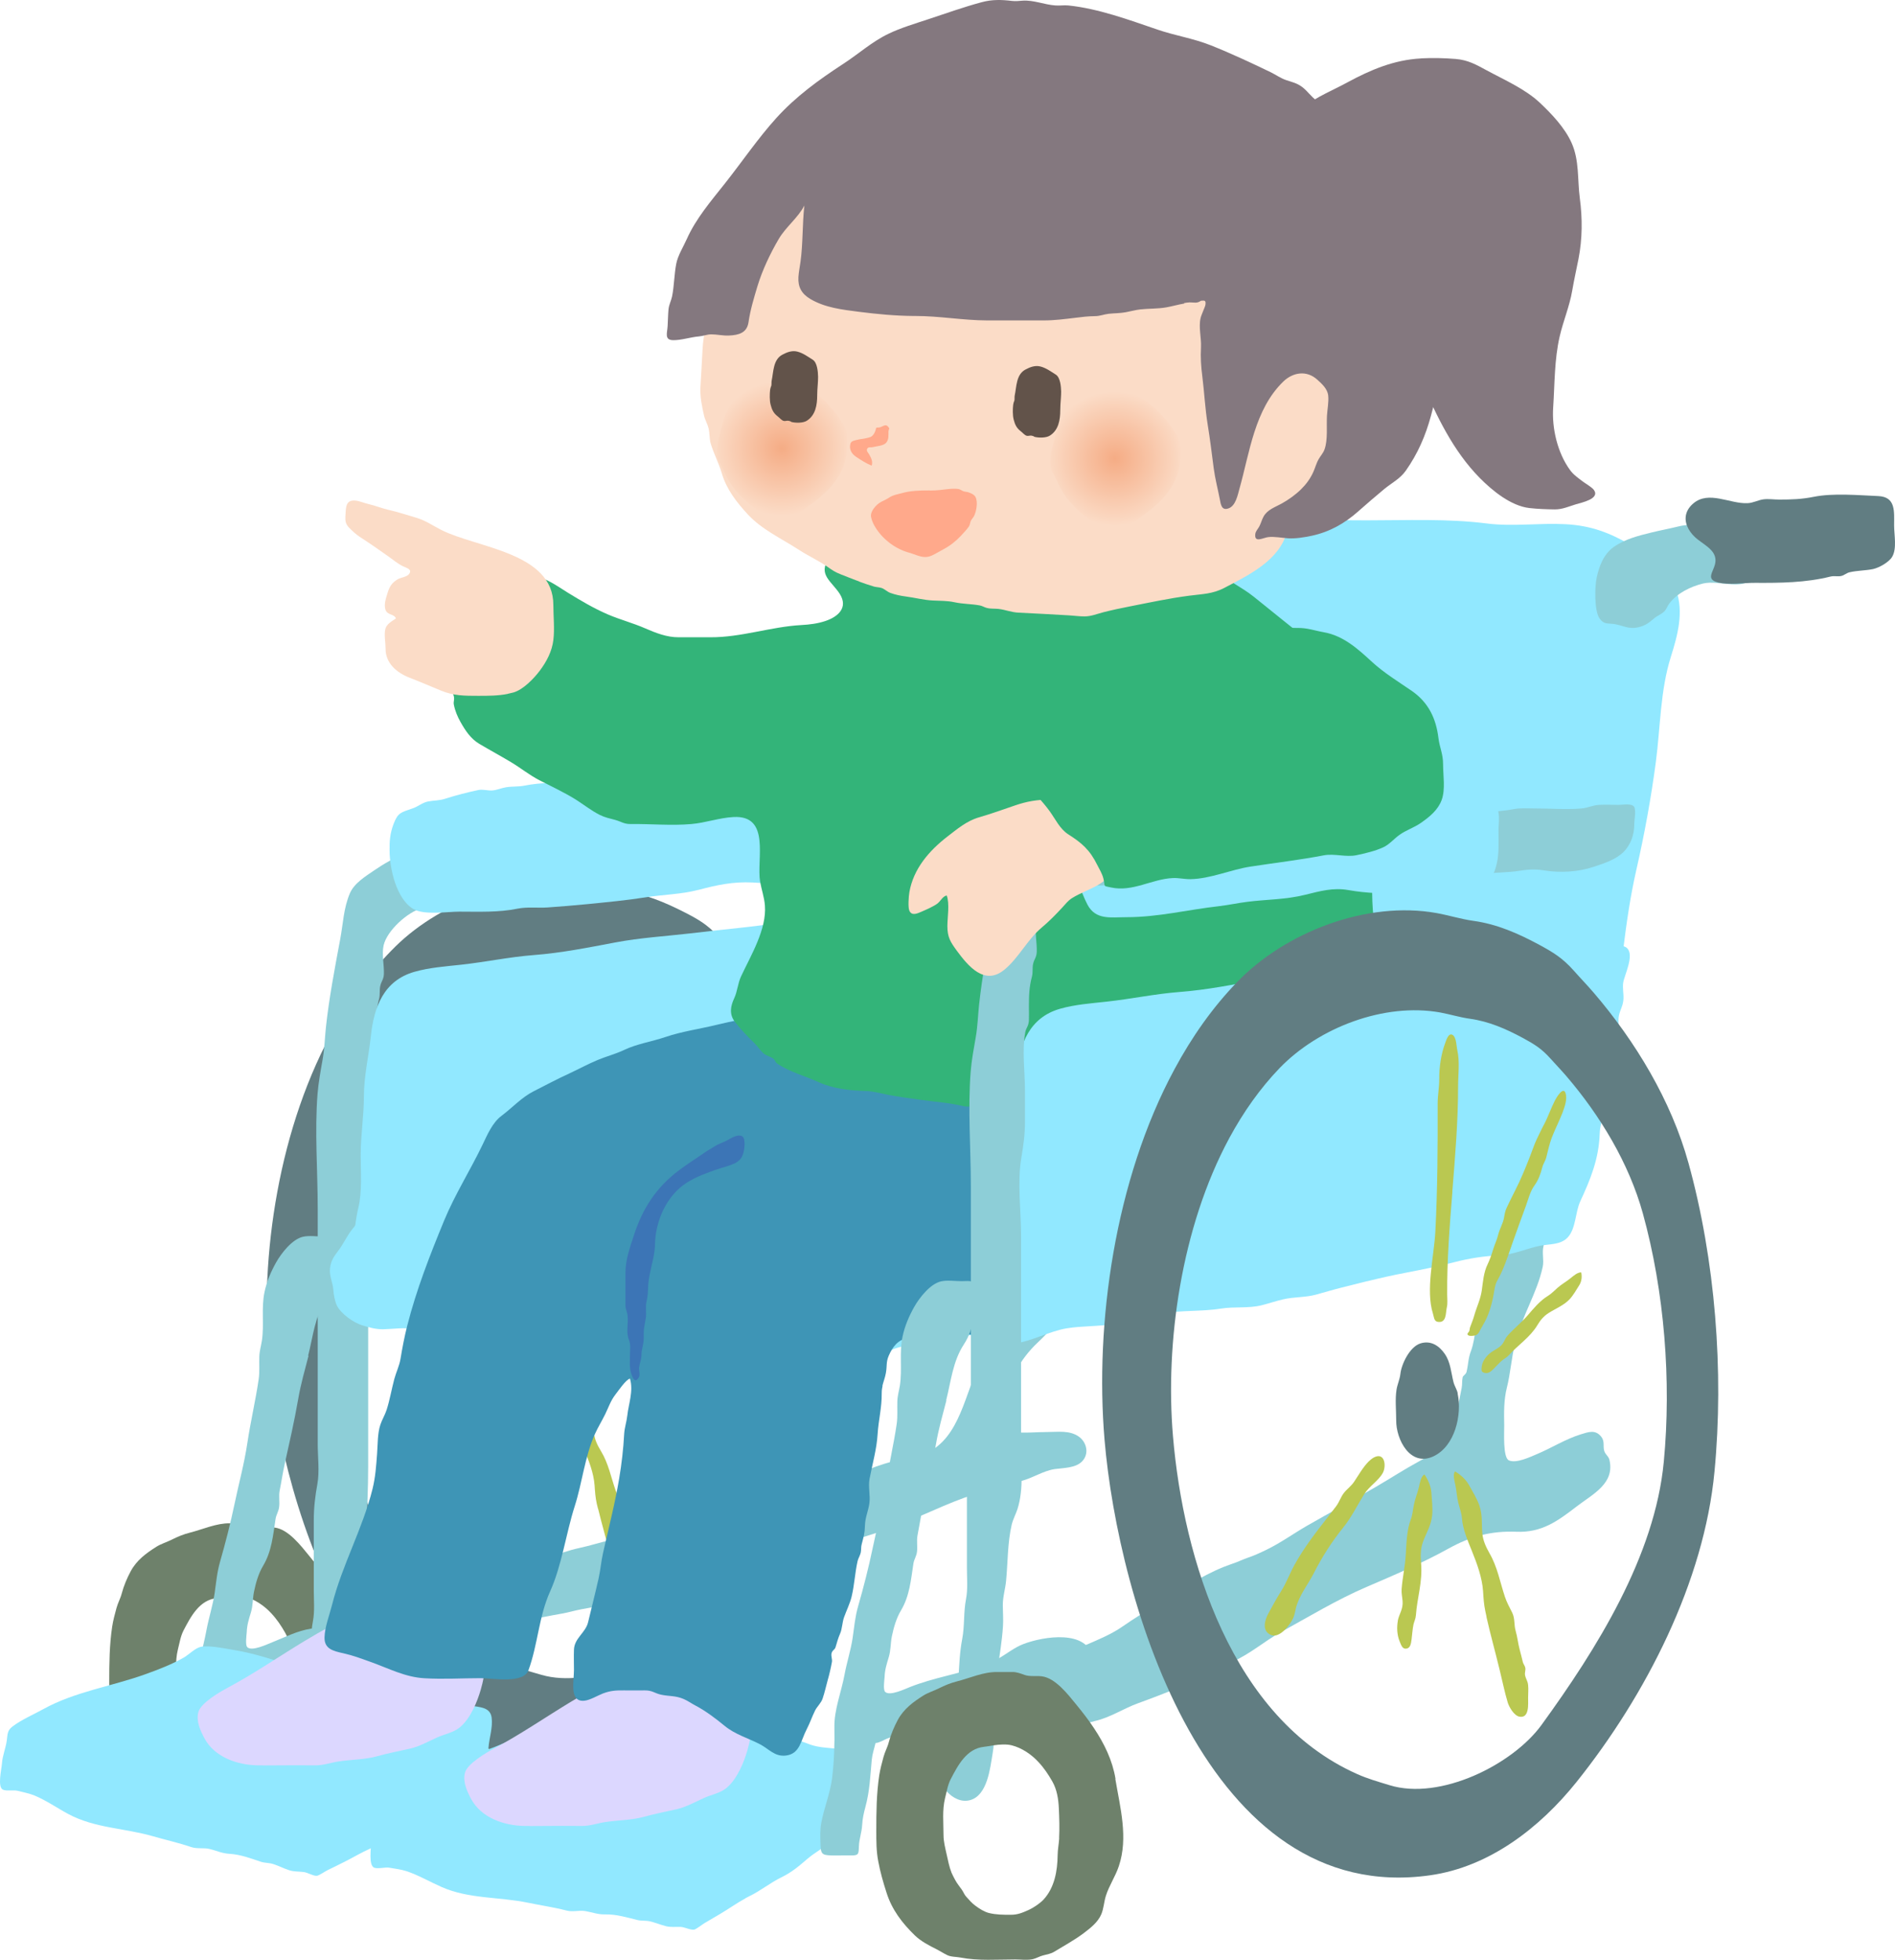
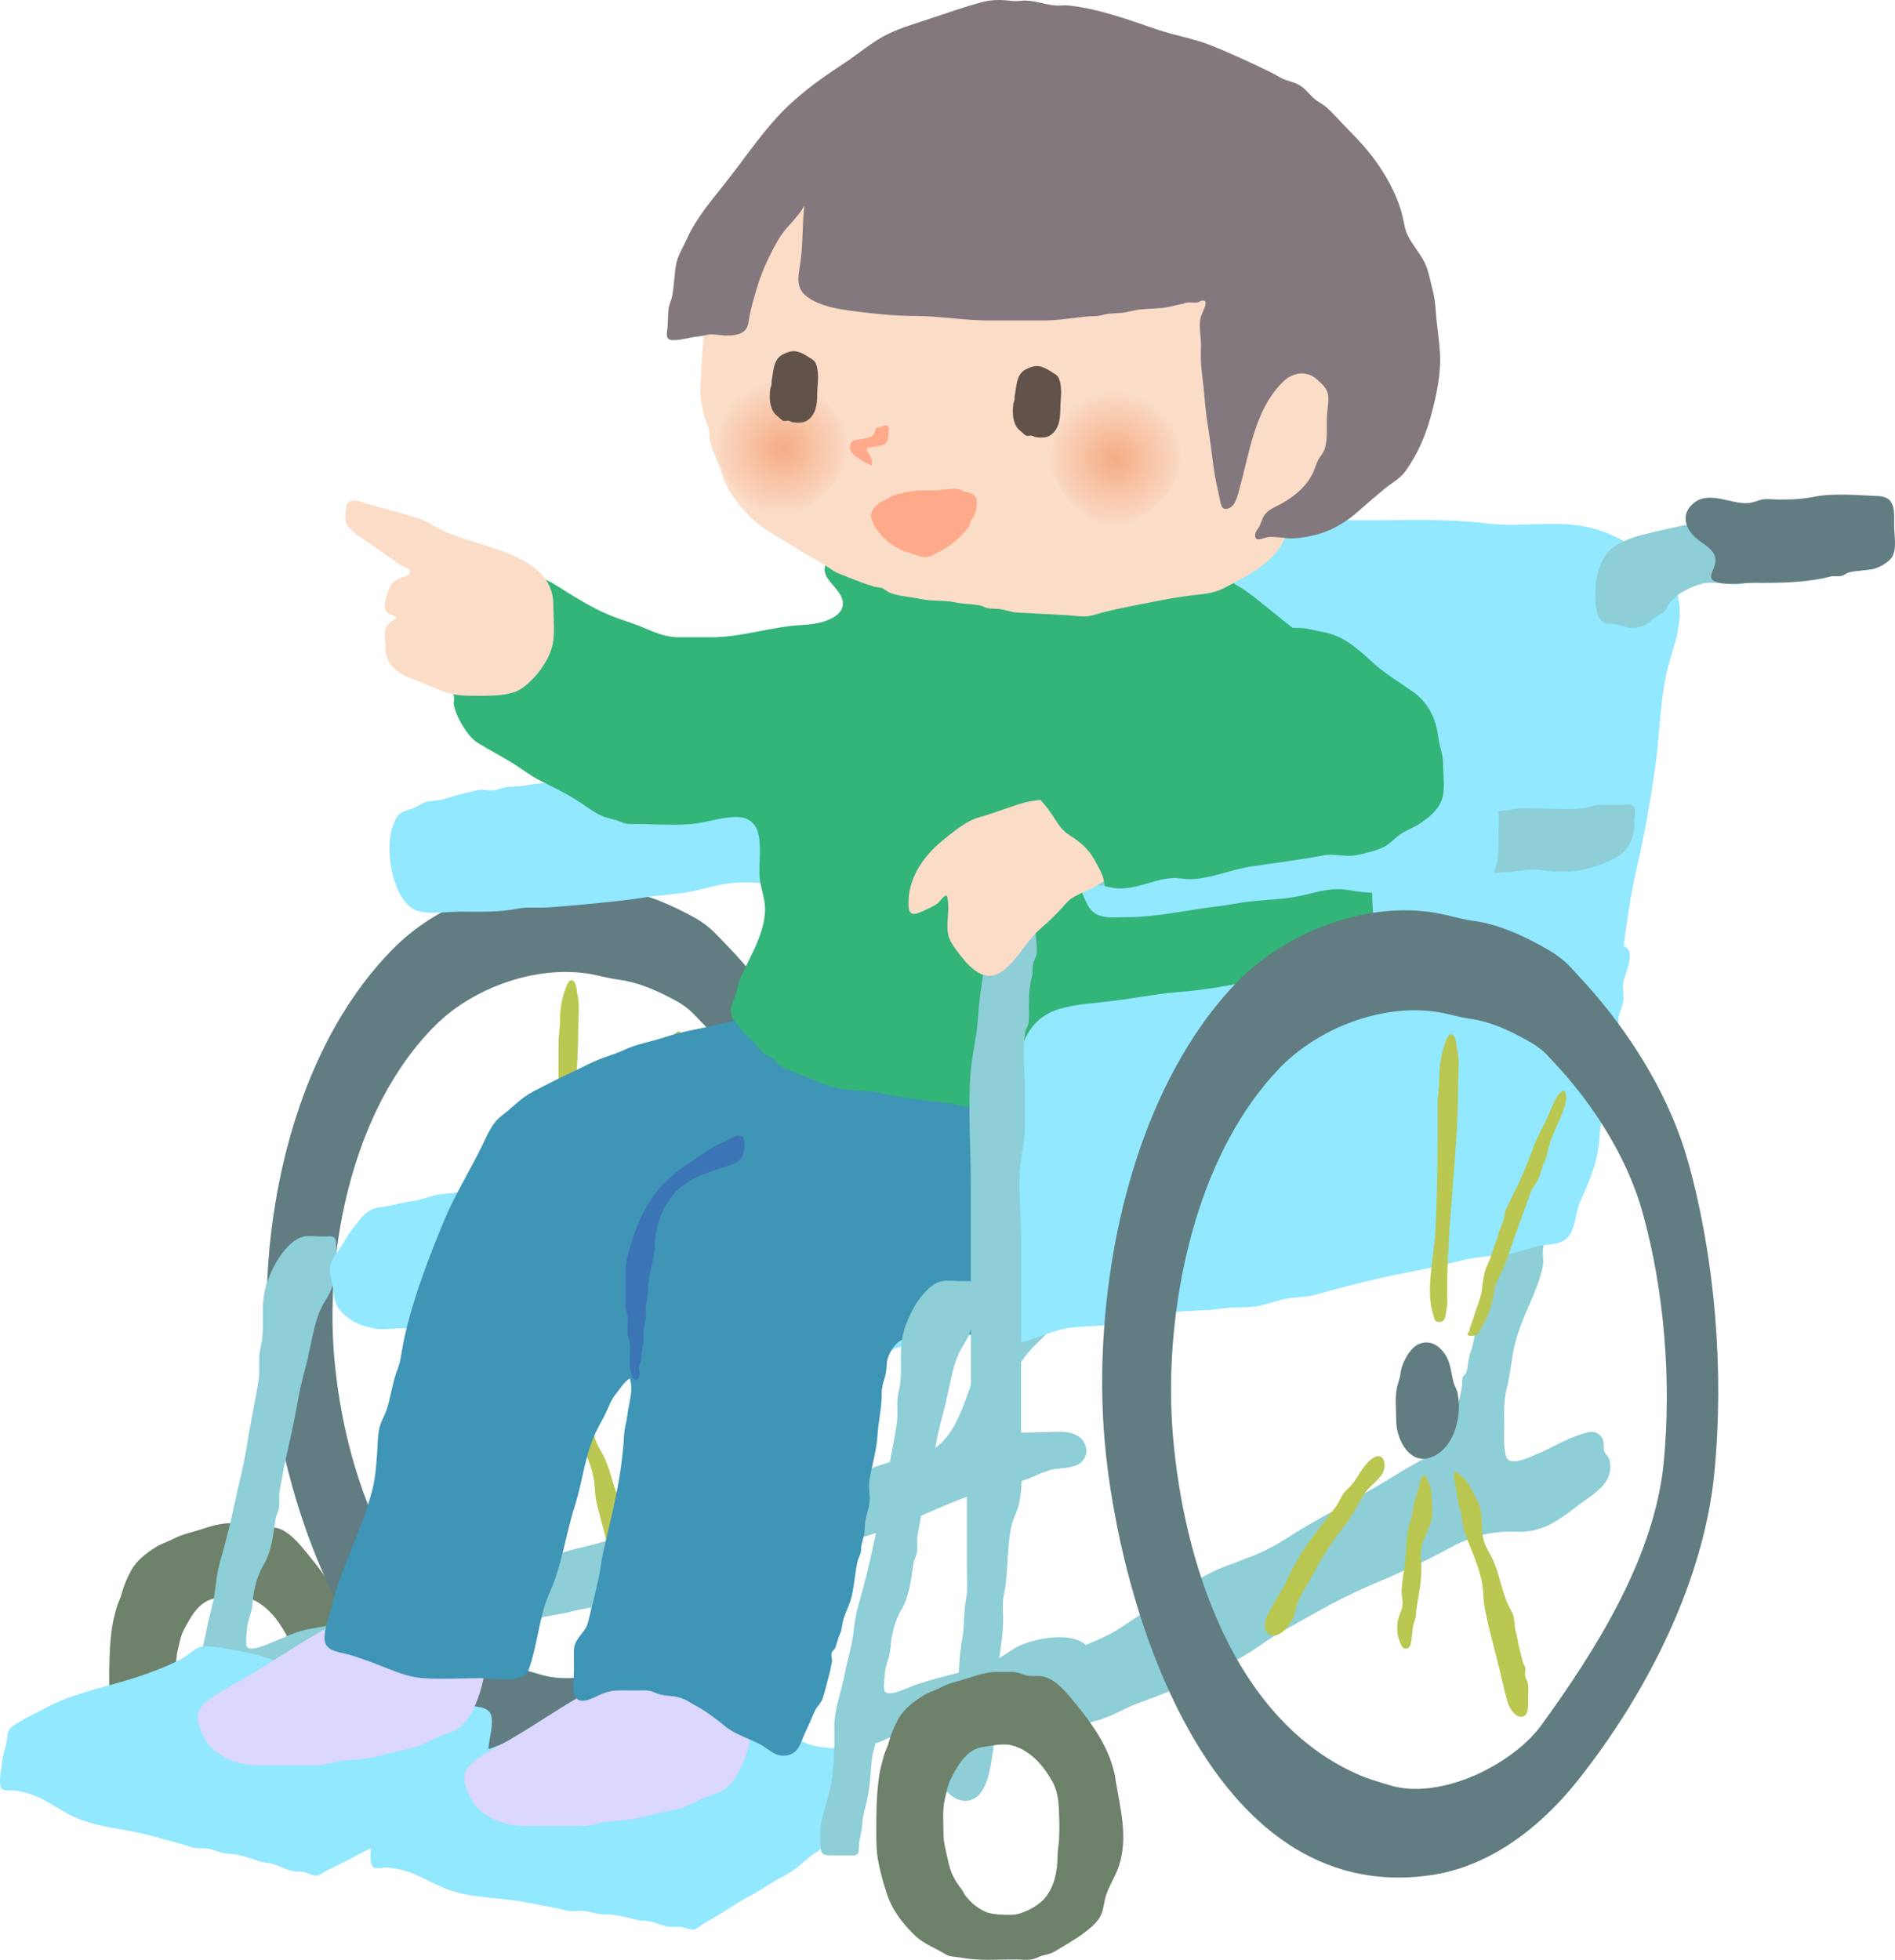
<svg xmlns="http://www.w3.org/2000/svg" width="118" height="122" viewBox="0 0 118 122" fill="none">
  <path d="M21.698 101.477C21.507 100.328 21.002 99.29 20.36 98.328C20.029 97.822 19.654 97.343 19.267 96.87C18.74 96.226 17.957 95.194 17.098 95.092C16.75 95.05 16.364 95.124 16.033 95.007C15.777 94.917 15.543 94.821 15.266 94.826C14.951 94.832 14.63 94.826 14.315 94.826C13.472 94.816 12.646 95.199 11.836 95.406C11.428 95.507 11.059 95.662 10.689 95.848C10.379 96.002 10.036 96.103 9.743 96.284C9.101 96.689 8.514 97.12 8.145 97.801C7.916 98.221 7.704 98.727 7.585 99.179C7.503 99.503 7.34 99.78 7.253 100.105C7.15 100.482 7.046 100.866 6.987 101.249C6.813 102.398 6.802 103.547 6.802 104.723C6.802 105.367 6.802 105.968 6.921 106.601C7.046 107.277 7.231 107.921 7.443 108.575C7.775 109.618 8.405 110.448 9.194 111.215C9.574 111.587 10.096 111.858 10.569 112.092C10.787 112.204 10.988 112.337 11.205 112.444C11.461 112.571 11.781 112.55 12.053 112.603C13.152 112.816 14.326 112.72 15.451 112.72C15.799 112.72 16.229 112.779 16.56 112.699C16.778 112.646 16.979 112.518 17.202 112.465C17.441 112.401 17.675 112.369 17.887 112.236C18.501 111.858 19.121 111.528 19.697 111.097C20.132 110.768 20.605 110.406 20.817 109.895C20.964 109.538 20.98 109.134 21.094 108.767C21.295 108.123 21.692 107.554 21.904 106.91C22.502 105.138 21.986 103.26 21.687 101.483L21.698 101.477ZM18.186 105.17C18.164 105.532 18.093 105.862 18.088 106.229C18.077 107.203 17.898 108.24 17.218 108.985C17.011 109.214 16.576 109.507 16.294 109.634C15.897 109.81 15.598 109.943 15.158 109.937C14.679 109.937 14.261 109.938 13.804 109.826C13.499 109.746 13.228 109.565 12.977 109.384C12.755 109.225 12.581 109.017 12.401 108.82C12.271 108.676 12.238 108.549 12.13 108.389C11.983 108.171 11.831 108.006 11.705 107.767C11.629 107.618 11.548 107.479 11.482 107.325C11.336 106.958 11.26 106.548 11.173 106.165C11.086 105.771 10.982 105.378 10.982 104.978C10.982 104.223 10.895 103.42 11.075 102.691C11.178 102.286 11.238 101.871 11.428 101.499C11.885 100.626 12.418 99.594 13.51 99.482C13.722 99.461 13.918 99.418 14.125 99.386C14.445 99.338 14.897 99.306 15.217 99.386C15.859 99.546 16.462 99.961 16.897 100.435C17.245 100.807 17.506 101.201 17.756 101.637C18.05 102.153 18.137 102.744 18.164 103.324C18.191 103.93 18.213 104.558 18.18 105.165L18.186 105.17Z" fill="#6E816B" />
  <path d="M51.517 69.111C50.489 65.594 48.358 62.252 45.879 59.502C45.493 59.071 45.08 58.671 44.683 58.246C44.026 57.549 43.493 57.235 42.628 56.793C41.389 56.16 40.122 55.633 38.714 55.447C37.98 55.351 37.252 55.133 36.523 55.011C32.375 54.303 27.515 56.075 24.628 58.916C23.182 60.342 21.948 62.002 20.915 63.817C17.338 70.095 16.164 78.215 16.74 84.733C17.55 93.863 22.845 111.14 36.137 109.342C39.655 108.868 42.661 106.665 44.846 104.069C48.967 99.179 52.441 92.762 53.061 86.531C53.626 80.875 53.11 74.597 51.506 69.106L51.517 69.111ZM50.049 85.994C49.516 91.325 46.042 96.577 42.764 100.86C41.052 103.1 36.73 105.138 33.713 104.26C33.038 104.063 32.408 103.898 31.766 103.627C24.324 100.477 21.437 91.49 20.817 84.546C20.35 79.3 21.296 72.766 24.177 67.717C25.009 66.259 25.998 64.918 27.167 63.774C29.488 61.486 33.403 60.06 36.741 60.63C37.322 60.731 37.91 60.906 38.502 60.981C39.633 61.13 40.655 61.555 41.65 62.066C42.346 62.423 42.775 62.673 43.303 63.237C43.623 63.577 43.955 63.902 44.265 64.248C46.26 66.461 47.978 69.148 48.804 71.979C50.093 76.395 50.506 81.45 50.054 86.004L50.049 85.994Z" fill="#617D82" />
-   <path d="M36.414 81.29C36.692 82.487 36.268 84.28 34.974 84.85C33.593 85.462 32.75 83.897 32.756 82.817C32.756 82.248 32.68 81.631 32.778 81.072C32.826 80.769 32.968 80.503 33.006 80.189C33.071 79.646 33.555 78.651 34.207 78.465C34.843 78.284 35.333 78.619 35.648 79.066C35.99 79.545 36.018 80.098 36.154 80.63C36.219 80.886 36.355 81.035 36.414 81.29Z" fill="#617D82" />
  <path d="M35.659 69.898C35.49 71.841 35.333 73.783 35.343 75.719C35.343 75.948 35.376 76.214 35.322 76.438C35.246 76.741 35.322 77.337 34.778 77.252C34.555 77.215 34.555 76.954 34.495 76.789C34.055 75.475 34.561 73.543 34.637 72.192C34.773 69.771 34.784 67.339 34.778 64.923C34.778 64.445 34.876 63.998 34.871 63.524C34.865 62.88 34.979 62.125 35.224 61.529C35.284 61.374 35.414 60.917 35.664 61.045C35.914 61.172 35.904 61.704 35.958 61.912C36.115 62.55 36.007 63.311 36.007 63.971C36.007 65.945 35.833 67.924 35.664 69.898H35.659Z" fill="#BAC851" />
  <path d="M39.198 72.894C39.465 72.17 39.747 71.447 40.025 70.723C40.177 70.329 40.28 69.882 40.546 69.542C40.78 69.239 40.911 68.887 41.008 68.526C41.063 68.323 41.193 68.164 41.248 67.962C41.351 67.6 41.427 67.211 41.574 66.86C41.77 66.387 42.02 65.918 42.21 65.445C42.335 65.131 42.509 64.695 42.4 64.349C42.264 63.907 41.84 64.594 41.759 64.748C41.514 65.2 41.351 65.674 41.101 66.126C40.954 66.392 40.818 66.663 40.677 66.935C40.514 67.254 40.416 67.568 40.28 67.903C40.014 68.558 39.731 69.217 39.388 69.835C39.209 70.154 39.051 70.478 38.888 70.803C38.79 70.995 38.763 71.165 38.725 71.372C38.665 71.702 38.459 72.011 38.372 72.351C38.307 72.623 38.171 72.873 38.089 73.139C37.991 73.447 37.893 73.724 37.747 74.017C37.513 74.469 37.48 75.001 37.399 75.485C37.317 75.969 37.094 76.422 36.958 76.874C36.888 77.108 36.801 77.316 36.708 77.544C36.676 77.624 36.681 77.699 36.659 77.773C36.648 77.816 36.54 77.906 36.551 77.943C36.578 78.076 36.822 78.044 36.942 78.029C37.187 78.002 37.219 77.853 37.339 77.661C37.502 77.39 37.665 77.129 37.79 76.837C37.931 76.496 38.029 76.14 38.1 75.778C38.165 75.475 38.181 75.171 38.345 74.895C38.714 74.283 38.959 73.559 39.198 72.894Z" fill="#BAC851" />
  <path d="M37.872 79.045C38.144 78.821 38.486 78.742 38.676 78.444C38.769 78.3 38.823 78.151 38.948 78.023C39.323 77.624 39.769 77.289 40.139 76.885C40.498 76.491 40.867 76.065 41.34 75.788C41.569 75.655 41.732 75.485 41.927 75.32C42.161 75.129 42.433 74.985 42.678 74.799C42.857 74.66 43.08 74.458 43.325 74.458C43.384 74.714 43.346 74.985 43.205 75.192C43.031 75.459 42.857 75.757 42.629 75.98C42.281 76.326 41.797 76.501 41.378 76.757C41.085 76.938 40.889 77.161 40.715 77.438C40.286 78.114 39.557 78.555 39.008 79.146C38.894 79.268 38.752 79.327 38.622 79.428C38.443 79.572 38.274 79.752 38.111 79.907C37.953 80.056 37.79 80.199 37.54 80.13C37.355 80.077 37.377 79.965 37.399 79.774C37.431 79.497 37.633 79.231 37.861 79.045H37.872Z" fill="#BAC851" />
  <path d="M31.946 94.135C32.027 93.73 32.272 93.486 32.234 93.017C32.212 92.788 32.158 92.57 32.174 92.347C32.228 91.671 32.386 91.049 32.424 90.362C32.462 89.697 32.489 88.979 32.718 88.425C32.826 88.165 32.848 87.861 32.908 87.569C32.979 87.218 33.12 86.92 33.202 86.579C33.261 86.329 33.321 85.967 33.533 85.866C33.767 86.185 33.919 86.552 33.941 86.888C33.974 87.308 34.028 87.771 33.984 88.165C33.919 88.761 33.615 89.192 33.43 89.697C33.299 90.054 33.283 90.426 33.327 90.868C33.424 91.937 33.093 92.815 33.017 93.81C33 94.018 32.913 94.151 32.875 94.337C32.816 94.597 32.799 94.901 32.761 95.177C32.728 95.438 32.685 95.694 32.419 95.699C32.223 95.699 32.163 95.545 32.049 95.284C31.886 94.901 31.875 94.475 31.946 94.129V94.135Z" fill="#BAC851" />
  <path d="M37.236 93.917C37.209 93.81 37.187 93.704 37.16 93.603C37.073 93.219 37.051 92.852 37.024 92.464C36.969 91.703 36.665 90.921 36.371 90.224C36.105 89.601 35.811 88.942 35.768 88.351C35.746 88.069 35.632 87.792 35.556 87.5C35.463 87.154 35.458 86.829 35.382 86.483C35.328 86.228 35.213 85.882 35.36 85.707C35.714 85.903 36.018 86.185 36.192 86.478C36.409 86.85 36.67 87.25 36.806 87.622C37.018 88.191 36.931 88.697 36.991 89.229C37.029 89.601 37.187 89.947 37.42 90.33C37.888 91.097 38.046 91.959 38.334 92.783C38.453 93.118 38.606 93.374 38.769 93.677C38.948 94.007 38.872 94.364 38.975 94.709C39.084 95.061 39.117 95.422 39.215 95.757C39.285 96.002 39.345 96.226 39.41 96.476C39.437 96.588 39.53 96.678 39.557 96.795C39.579 96.928 39.514 97.072 39.541 97.205C39.59 97.423 39.693 97.519 39.726 97.758C39.758 97.998 39.726 98.253 39.726 98.487C39.726 98.833 39.807 99.658 39.204 99.541C38.883 99.477 38.589 98.987 38.508 98.732C38.328 98.157 38.187 97.513 38.035 96.923C37.779 95.917 37.486 94.922 37.241 93.911L37.236 93.917Z" fill="#BAC851" />
  <path d="M30.691 84.706C30.81 84.594 30.941 84.504 31.066 84.456C31.642 84.243 31.718 84.993 31.517 85.355C31.267 85.802 30.707 86.111 30.413 86.558C29.995 87.186 29.658 87.861 29.163 88.441C28.462 89.261 27.896 90.112 27.385 91.049C27.032 91.703 26.537 92.262 26.336 92.98C26.282 93.166 26.265 93.363 26.184 93.539C26.015 93.916 25.379 94.72 24.857 94.518C24.281 94.294 24.482 93.661 24.7 93.299C24.933 92.9 25.178 92.459 25.45 92.059C25.776 91.581 25.966 91.059 26.249 90.57C26.793 89.628 27.516 88.734 28.222 87.888C28.396 87.675 28.57 87.462 28.744 87.244C28.929 87.015 29.016 86.728 29.195 86.505C29.375 86.281 29.625 86.121 29.804 85.871C30.022 85.563 30.337 85.036 30.691 84.706Z" fill="#BAC851" />
  <path d="M68.733 77.198C68.891 76.959 69.049 76.725 69.174 76.48C69.576 75.719 70.185 74.788 70.207 73.884C70.228 73.075 68.837 72.58 68.054 72.617C67.053 72.665 66.891 73.985 66.494 74.645C66.276 75.006 66.206 75.31 66.075 75.741C65.923 76.241 65.613 76.592 65.428 77.076C65.091 77.97 64.602 78.906 64.156 79.758C63.542 80.928 63.009 82.301 62.177 83.355C61.873 83.743 61.503 84.068 61.237 84.488C60.182 86.185 59.964 89.075 58.056 90.256C57.317 90.713 56.393 90.777 55.566 90.985C54.191 91.325 52.935 91.996 51.614 92.491C49.961 93.103 48.298 93.698 46.58 94.113C45.395 94.401 44.264 94.896 43.09 95.172C42.242 95.374 41.279 95.742 40.415 95.832C39.665 95.912 38.849 95.672 38.115 95.843C37.42 96.002 36.751 96.22 36.055 96.369C34.772 96.646 33.587 97.253 32.353 97.7C31.119 98.147 29.732 98.471 28.493 98.934C28.243 99.03 28.058 99.115 27.835 99.221C27.449 99.408 27.487 99.36 27.275 99.69C26.933 100.227 26.895 100.669 27.313 101.179C27.966 101.972 29.803 101.696 30.711 101.472C31.559 101.259 32.418 101.068 33.239 100.818C34.06 100.568 34.805 100.52 35.609 100.312C36.414 100.105 37.186 100.035 37.947 99.828C38.985 99.546 39.958 98.977 41.029 98.801C41.443 98.732 41.801 98.838 42.204 98.806C42.704 98.769 43.226 98.546 43.704 98.418C47.488 97.439 51.25 96.529 54.941 95.305C56.681 94.731 58.334 93.858 60.046 93.236C61.247 92.799 62.422 92.491 63.596 92.193C64.314 92.006 64.966 91.559 65.673 91.453C66.2 91.379 66.983 91.394 67.385 90.969C67.847 90.485 67.657 89.756 67.162 89.42C66.586 89.027 65.879 89.144 65.222 89.144C64.564 89.144 63.813 89.224 63.139 89.149C62.645 89.096 62.661 89.192 62.541 88.723C62.46 88.425 62.492 87.766 62.541 87.468C62.786 85.957 63.514 84.61 64.624 83.567C65.966 82.306 67.184 80.678 67.989 79.034C68.184 78.635 68.141 78.172 68.358 77.768C68.467 77.571 68.592 77.379 68.717 77.188L68.733 77.198Z" fill="#8DCED7" />
  <path d="M72.854 33.594C73.197 33.61 73.518 33.594 73.784 33.477C74.366 33.222 74.251 31.349 74.137 30.79C73.969 29.944 72.914 29.966 72.246 29.971C71.289 29.976 70.479 29.758 69.505 29.998C68.962 30.131 68.396 30.237 67.847 30.37C67.016 30.572 66.178 30.785 65.483 31.28C64.847 31.732 64.58 32.498 64.433 33.163C64.303 33.749 64.281 35.244 64.602 35.712C64.885 36.122 65.118 36.005 65.542 36.074C66.059 36.159 66.412 36.398 66.972 36.282C67.44 36.186 67.679 35.999 68.01 35.712C68.195 35.553 68.478 35.457 68.647 35.276C68.799 35.111 68.82 34.962 68.956 34.786C69.446 34.142 70.288 33.733 71.055 33.547C71.577 33.419 72.251 33.562 72.865 33.594H72.854Z" fill="#8DCED7" />
  <path d="M52.12 50.089C52.044 50.1 51.968 50.11 51.892 50.126C50.783 50.334 49.701 50.137 48.603 50.238C46.836 50.398 45.754 54.048 48.005 54.143C48.869 54.181 49.783 54.239 50.642 54.17C51.06 54.138 51.435 53.989 51.849 53.931C52.544 53.83 53.24 53.861 53.942 53.744C54.464 53.659 54.931 53.633 55.453 53.718C56.453 53.883 57.59 53.824 58.557 53.5C59.193 53.287 59.954 53.047 60.438 52.558C60.884 52.106 61.096 51.456 61.09 50.829C61.09 50.605 61.216 49.935 61.08 49.759C60.906 49.53 60.395 49.642 60.096 49.642C59.693 49.642 59.286 49.615 58.883 49.642C58.481 49.669 58.188 49.834 57.796 49.865C56.861 49.951 55.866 49.86 54.92 49.865C54.458 49.865 53.996 49.823 53.545 49.913C53.066 50.009 52.593 50.025 52.115 50.094L52.12 50.089Z" fill="#8DCED7" />
  <path d="M52.392 68.494C52.577 68.079 52.783 67.669 52.946 67.275C53.245 66.562 53.338 65.839 53.593 65.12C54.61 62.258 55.942 59.496 57.029 56.655C58.024 54.053 58.274 51.217 59.111 48.567C59.91 46.04 60.737 43.544 61.536 41.017C61.889 39.894 62.389 38.745 62.862 37.665C63.183 36.931 63.417 36.127 63.792 35.42C64.026 34.973 64.156 34.403 64.423 34.01C64.667 33.648 65.091 33.307 65.499 33.094C66.836 32.397 68.467 31.977 69.979 31.956C71.066 31.94 72.148 31.956 73.235 31.956C73.724 31.956 74.219 31.956 74.708 31.956C75.361 31.95 75.915 32.153 76.557 32.19C79.405 32.339 82.238 32.392 85.103 32.392C87.609 32.392 90.131 32.275 92.6 32.589C94.214 32.791 95.856 32.546 97.476 32.632C99.096 32.717 100.265 33.179 101.591 33.951C102.733 34.616 103.907 35.462 104.369 36.739C104.864 38.091 104.462 39.554 104.049 40.868C103.38 42.98 103.396 45.247 103.108 47.434C102.809 49.685 102.402 51.925 101.896 54.138C101.129 57.501 100.923 60.97 100.433 64.354C100.069 66.834 99.825 69.148 98.933 71.5C98.46 72.74 98.389 73.9 97.177 74.692C96.133 75.374 94.867 75.671 93.681 76.033C92.909 76.267 92.061 76.448 91.311 76.746C90.865 76.927 90.523 77.129 90.061 77.262C89.599 77.395 89.099 77.449 88.647 77.619C87.223 78.146 85.782 78.619 84.353 79.119C83.635 79.37 82.917 79.625 82.205 79.902C80.449 80.583 78.601 79.088 76.742 79.045C75.209 79.013 73.659 79.258 72.115 79.008C71.316 78.875 70.718 78.396 70.011 78.071C69.544 77.858 69.141 77.874 68.609 77.842C66.782 77.725 64.977 77.449 63.161 77.246C61.335 77.044 59.514 76.89 57.698 76.608C56.491 76.422 55.23 76.688 54.039 76.47C53.691 76.406 53.457 76.321 53.099 76.321C52.941 76.321 52.756 76.347 52.598 76.326C52.327 76.289 51.837 76.193 51.642 75.985C51.435 75.762 51.478 75.443 51.495 75.15C51.56 73.932 52.087 72.74 52.06 71.521C52.055 71.17 51.951 70.835 51.924 70.489C51.875 69.808 52.109 69.143 52.397 68.499L52.392 68.494Z" fill="#91E8FF" />
-   <path d="M27.792 52.542C26.286 52.435 24.356 53.457 23.35 54.149C22.768 54.548 22.062 54.968 21.785 55.612C21.393 56.538 21.366 57.495 21.186 58.459C20.849 60.252 20.491 62.13 20.295 63.944C20.224 64.625 20.208 65.28 20.088 65.961C19.969 66.642 19.827 67.403 19.773 68.095C19.588 70.441 19.784 72.883 19.784 75.235V89.894C19.784 90.697 19.904 91.602 19.762 92.384C19.621 93.166 19.539 93.847 19.539 94.667V98.993C19.539 99.626 19.605 100.301 19.485 100.924C19.322 101.759 19.403 102.589 19.246 103.414C19.017 104.595 19.055 105.755 19.055 106.958C19.055 107.421 18.936 108.049 19.039 108.501C19.197 109.193 20.056 108.964 20.627 108.969C21.148 108.969 21.48 109.012 21.774 108.522C22.241 107.735 22.1 106.926 22.252 106.08C22.421 105.143 22.442 104.25 22.442 103.286C22.442 101.967 22.698 100.706 22.687 99.392C22.665 96.678 22.926 94.002 22.926 91.283V78.311C22.926 76.762 22.681 74.948 22.948 73.426C23.078 72.665 23.171 71.995 23.171 71.202C23.171 70.553 23.171 69.909 23.171 69.26C23.171 68.105 22.975 66.748 23.192 65.62C23.247 65.349 23.399 65.259 23.415 64.891C23.426 64.615 23.415 64.338 23.415 64.061C23.415 63.364 23.432 62.822 23.606 62.172C23.676 61.896 23.617 61.635 23.682 61.364C23.747 61.076 23.888 60.986 23.905 60.635C23.926 60.076 23.763 59.39 23.888 58.847C24.1 57.932 25.362 56.782 26.28 56.527C27.199 56.272 28.352 56.905 29.118 55.953C29.743 55.176 29.792 53.537 28.928 52.909C28.602 52.669 28.216 52.553 27.797 52.526L27.792 52.542Z" fill="#8DCED7" />
  <path d="M19.186 84.398C19.491 83.206 19.599 81.966 20.29 80.912C20.98 79.859 20.975 78.699 20.937 77.465C20.915 76.858 20.681 76.975 20.138 76.975C19.735 76.975 19.241 76.901 18.86 76.991C18.192 77.145 17.517 78.013 17.197 78.582C16.876 79.151 16.61 79.769 16.474 80.418C16.256 81.429 16.463 82.456 16.305 83.472C16.251 83.818 16.158 84.094 16.147 84.451C16.131 84.924 16.175 85.377 16.109 85.85C15.914 87.191 15.604 88.484 15.403 89.825C15.201 91.166 14.87 92.342 14.603 93.629C14.353 94.832 14.038 96.05 13.701 97.226C13.516 97.865 13.456 98.54 13.364 99.184C13.25 99.95 13 100.706 12.858 101.472C12.646 102.637 12.255 103.797 12.162 104.963C12.081 105.979 11.755 106.995 11.766 108.033C11.766 108.661 11.554 109.459 12.157 109.836C12.516 110.065 12.934 110.246 13.369 110.182C13.462 110.166 13.636 110.22 13.728 110.15C13.799 110.097 13.967 109.512 14.016 109.4C14.397 108.554 14.473 107.676 14.56 106.761C14.598 106.389 14.707 106.096 14.794 105.723C15.027 105.713 15.294 105.537 15.511 105.447C15.783 105.335 16.06 105.266 16.365 105.154C16.985 104.92 17.577 104.665 18.24 104.494C20.062 104.026 21.948 103.51 23.753 102.903C26.129 102.105 28.602 101.568 30.983 100.759C31.897 100.451 32.663 99.993 33.522 99.589C33.81 99.45 34.952 99.126 35.083 98.812C35.202 98.535 34.816 97.886 34.697 97.593C34.62 97.407 34.561 97.013 34.414 96.912C34.147 96.731 33.865 97.003 33.68 97.056C33.136 97.216 32.582 97.295 32.038 97.466C31.261 97.71 30.413 97.833 29.668 98.147C27.863 98.918 25.884 99.291 24.063 100.025C22.53 100.642 20.98 101.137 19.355 101.387C18.507 101.52 17.735 101.924 16.952 102.233C16.658 102.345 15.685 102.824 15.397 102.536C15.261 102.398 15.354 101.791 15.364 101.605C15.381 101.148 15.495 100.802 15.626 100.371C15.756 99.94 15.729 99.519 15.816 99.088C15.93 98.535 16.093 97.955 16.387 97.466C16.919 96.572 17.001 95.593 17.159 94.555C17.197 94.294 17.349 94.092 17.381 93.821C17.425 93.475 17.349 93.145 17.414 92.794C17.523 92.257 17.599 91.724 17.718 91.182C18.017 89.835 18.333 88.457 18.567 87.101C18.724 86.175 18.98 85.302 19.213 84.392L19.186 84.398Z" fill="#8DCED7" />
-   <path d="M45.444 77.252C45.798 77.135 46.162 77.049 46.537 76.986C48.57 76.645 51.229 76.906 52.936 75.538C53.371 75.187 53.697 74.873 54.208 74.607C54.567 74.421 54.947 74.219 55.257 73.921C55.996 73.213 55.844 71.974 56.067 71.042C56.372 69.781 56.556 68.403 56.703 67.105C56.79 66.333 57.057 65.567 57.133 64.806C57.209 64.088 57.242 63.364 57.334 62.646C57.508 61.337 57.948 60.007 58.008 58.698C58.03 58.235 58.084 57.645 58.008 57.192C57.916 56.634 57.709 56.767 57.127 56.772C56.393 56.772 55.654 56.772 54.92 56.772C53.795 56.761 52.843 57.32 51.751 57.373C51.386 57.389 51.028 57.32 50.669 57.315C49.282 57.288 47.847 57.57 46.477 57.714C45.298 57.836 44.129 57.974 42.949 58.108C41.427 58.283 39.834 58.379 38.328 58.666C36.637 58.985 34.968 59.321 33.24 59.454C31.717 59.571 30.222 59.89 28.706 60.055C27.738 60.161 26.743 60.23 25.808 60.496C23.9 61.039 23.291 62.673 23.095 64.477C22.965 65.711 22.66 66.999 22.66 68.238C22.66 69.483 22.459 70.659 22.459 71.91C22.459 73.016 22.562 74.155 22.307 75.219C22.16 75.831 22.111 76.416 22.013 77.034C21.937 77.528 21.932 78.076 21.812 78.555C21.622 79.338 21.671 80.12 21.66 80.939C21.655 81.317 21.584 81.599 22.062 81.54C22.247 81.519 22.264 81.365 22.443 81.322C22.606 81.285 22.791 81.359 22.954 81.338C24.047 81.2 25.107 80.577 26.216 80.391C26.558 80.332 26.879 80.364 27.221 80.359C27.863 80.348 28.548 80.215 29.189 80.114C30.081 79.976 30.956 79.699 31.848 79.524C32.995 79.3 34.18 79.29 35.316 79.066C37.094 78.72 38.866 78.311 40.682 78.225C41.563 78.183 42.46 78.252 43.324 78.076C43.83 77.975 44.265 77.763 44.727 77.544C44.961 77.433 45.194 77.342 45.434 77.262L45.444 77.252Z" fill="#91E8FF" />
  <path d="M87.604 70.537C88.327 70.601 89.284 70.196 89.909 70.712C90.257 70.994 90.088 71.255 90.224 71.606C90.376 72.011 90.664 72.202 90.713 72.665C90.773 73.219 90.713 73.836 90.713 74.389C90.713 75.033 90.713 75.586 90.556 76.188C90.48 76.491 90.485 76.869 90.268 77.119C90.05 77.369 89.642 77.433 89.316 77.512C88.843 77.624 88.392 77.667 87.919 77.741C87.571 77.8 87.174 78.028 86.875 78.098C86.397 78.209 85.897 78.252 85.418 78.353C82.923 78.885 80.395 79.412 77.889 79.939C76.905 80.146 75.937 80.444 74.948 80.63C74.148 80.785 73.322 80.785 72.523 80.918C70.963 81.178 69.359 81.466 67.793 81.796C65.989 82.179 64.183 82.498 62.368 82.817C60.237 83.2 58.046 83.349 55.942 83.881C55.295 84.046 54.876 84.467 54.284 84.717C53.887 84.882 53.474 84.892 53.05 84.94C52.713 84.978 52.327 85.212 51.995 85.174C51.582 85.126 51.212 84.967 50.767 84.951C50.636 84.951 50.505 84.946 50.375 84.924C50.158 84.887 49.956 84.786 49.744 84.738C49.043 84.568 48.228 84.504 47.51 84.509C46.711 84.509 45.906 84.525 45.107 84.509C44.743 84.504 44.471 84.424 44.118 84.355C43.623 84.254 43.112 84.328 42.612 84.318C42.155 84.312 41.764 84.185 41.318 84.132C40.698 84.052 40.073 84.158 39.448 84.073C37.964 83.865 36.48 83.903 34.974 83.924C34.457 83.929 34.044 83.754 33.533 83.732C33.093 83.716 32.658 83.536 32.228 83.434C31.451 83.254 30.597 83.333 29.793 83.333C28.417 83.339 27.08 83.014 25.759 82.737C25.188 82.62 24.443 82.737 23.851 82.748C23.372 82.748 23.014 82.642 22.557 82.503C22.024 82.344 21.225 81.785 20.975 81.264C20.85 80.998 20.779 80.604 20.757 80.306C20.725 79.832 20.491 79.428 20.551 78.938C20.605 78.486 20.795 78.209 21.056 77.869C21.399 77.427 21.6 76.927 21.959 76.491C22.546 75.783 22.758 75.283 23.66 75.161C24.4 75.059 25.107 74.847 25.846 74.74C26.395 74.66 26.95 74.384 27.498 74.336C28.118 74.277 28.722 74.203 29.347 74.155C30.657 74.059 32.016 73.527 33.299 73.219C34.441 72.942 35.572 72.74 36.719 72.49C37.866 72.24 39.073 71.782 40.274 71.808C40.725 71.819 41.117 71.691 41.552 71.617C41.818 71.574 42.046 71.452 42.313 71.404C42.503 71.372 42.715 71.457 42.905 71.425C43.357 71.351 43.797 71.154 44.259 71.069C44.678 70.989 45.096 70.936 45.504 70.835C46.004 70.712 46.434 70.675 46.945 70.59C47.847 70.441 48.744 70.303 49.603 69.999C50.462 69.696 51.511 69.659 52.441 69.494C53.104 69.377 53.74 69.318 54.376 69.1C54.958 68.903 55.355 68.749 55.975 68.754C56.496 68.754 57.029 68.717 57.546 68.744C58.231 68.781 58.85 68.962 59.546 68.951C60.242 68.941 60.9 68.951 61.574 68.951C62.623 68.951 63.678 68.941 64.722 69.026C66.391 69.164 68.065 68.738 69.756 68.994C70.936 69.169 72.11 69.111 73.29 69.292C74.105 69.419 74.926 69.515 75.747 69.531C77.03 69.558 78.296 69.877 79.558 69.936C81.607 70.031 83.592 70.319 85.652 70.319C85.913 70.319 86.185 70.303 86.446 70.319C86.848 70.34 87.18 70.494 87.582 70.526L87.604 70.537Z" fill="#91E8FF" />
  <path d="M43.465 55.404C44.645 55.091 45.651 54.872 46.869 54.936C47.45 54.968 48.891 55.139 49.147 54.404C49.375 53.744 49.13 52.499 49.13 51.792C49.13 50.765 49.272 50.052 48.309 49.419C47.51 48.892 46.542 48.764 45.602 48.727C42.362 48.61 39.1 48.722 35.854 48.722C34.74 48.722 33.723 48.695 32.647 48.908C32.266 48.982 31.891 48.945 31.505 49.009C31.206 49.057 30.956 49.184 30.652 49.206C30.38 49.227 30.054 49.121 29.787 49.179C29.091 49.328 28.401 49.504 27.705 49.727C27.341 49.844 27.02 49.823 26.661 49.892C26.303 49.961 26.047 50.201 25.705 50.318C24.96 50.584 24.78 50.568 24.498 51.318C24.286 51.893 24.248 52.361 24.259 52.973C24.269 54.09 24.683 55.963 25.737 56.586C26.411 56.985 27.852 56.751 28.602 56.751C29.836 56.751 31.027 56.809 32.228 56.565C32.843 56.442 33.479 56.532 34.098 56.49C34.919 56.431 35.773 56.362 36.588 56.282C37.795 56.16 39.018 56.048 40.22 55.857C41.291 55.687 42.416 55.676 43.465 55.399V55.404Z" fill="#91E8FF" />
  <path d="M46.412 118.169C46.494 118.126 46.57 118.084 46.651 118.046C47.358 117.706 47.951 117.211 48.646 116.871C49.342 116.53 49.75 116.163 50.288 115.705C50.75 115.312 51.31 115.014 51.783 114.63C52.229 114.274 53.034 113.811 53.191 113.268C53.349 112.726 53.235 111.959 53.235 111.358C53.235 110.746 53.414 110.092 53.284 109.485C53.148 108.841 52.495 108.9 51.914 108.841C51.419 108.794 50.962 108.772 50.484 108.613C49.69 108.341 48.951 107.974 48.087 107.995C47.695 108.006 47.309 108.102 46.912 108.128C45.015 108.245 42.971 107.836 41.155 107.362C39.693 106.979 38.366 106.617 36.855 106.495C36.36 106.452 35.36 106.319 34.87 106.468C34.544 106.569 34.175 107.011 33.881 107.213C33.163 107.697 32.348 108.081 31.549 108.437C29.521 109.342 27.281 109.836 25.417 111.066C24.862 111.433 24.085 111.837 23.579 112.3C23.285 112.566 23.323 112.8 23.302 113.173C23.275 113.667 23.106 114.146 23.111 114.646C23.111 115.03 22.938 116.11 23.296 116.264C23.508 116.354 23.976 116.227 24.226 116.264C24.547 116.317 24.982 116.376 25.297 116.477C26.031 116.716 26.781 117.153 27.493 117.466C29.195 118.217 31.049 118.073 32.843 118.44C33.653 118.61 34.495 118.728 35.284 118.935C35.67 119.036 36.061 118.903 36.447 118.967C36.882 119.041 37.219 119.185 37.681 119.174C38.366 119.158 39.04 119.361 39.676 119.52C39.948 119.589 40.204 119.542 40.475 119.605C40.807 119.685 41.139 119.824 41.476 119.909C41.775 119.983 42.063 119.941 42.373 119.951C42.639 119.962 42.992 120.159 43.226 120.122C43.346 120.1 43.727 119.802 43.868 119.717C44.199 119.52 44.531 119.329 44.863 119.132C45.385 118.823 45.879 118.467 46.417 118.174L46.412 118.169Z" fill="#91E8FF" />
  <path d="M23.073 115.061C23.155 115.024 23.236 114.992 23.323 114.955C24.057 114.668 24.688 114.221 25.405 113.933C26.123 113.646 26.558 113.311 27.134 112.896C27.629 112.539 28.205 112.279 28.711 111.938C29.184 111.614 30.021 111.22 30.222 110.688C30.423 110.156 30.369 109.384 30.418 108.788C30.467 108.176 30.695 107.538 30.614 106.921C30.527 106.266 29.874 106.277 29.298 106.176C28.809 106.09 28.352 106.037 27.89 105.84C27.118 105.511 26.411 105.085 25.547 105.042C25.155 105.021 24.759 105.09 24.367 105.085C22.47 105.058 20.458 104.5 18.686 103.888C17.262 103.398 15.962 102.935 14.467 102.696C13.978 102.616 12.994 102.408 12.489 102.52C12.157 102.595 11.749 103.01 11.445 103.185C10.689 103.616 9.852 103.936 9.02 104.234C6.927 104.984 4.66 105.308 2.698 106.394C2.116 106.718 1.311 107.064 0.768 107.485C0.452 107.724 0.474 107.963 0.425 108.331C0.36 108.825 0.153 109.288 0.121 109.783C0.093 110.161 -0.167 111.225 0.175 111.406C0.382 111.512 0.86 111.417 1.099 111.48C1.415 111.56 1.844 111.645 2.148 111.773C2.861 112.066 3.573 112.561 4.258 112.928C5.9 113.806 7.759 113.8 9.515 114.306C10.314 114.535 11.14 114.721 11.907 114.982C12.282 115.109 12.684 115.008 13.065 115.104C13.494 115.21 13.82 115.375 14.283 115.402C14.968 115.439 15.62 115.689 16.245 115.897C16.512 115.982 16.773 115.955 17.033 116.046C17.36 116.152 17.68 116.317 18.006 116.424C18.3 116.519 18.594 116.498 18.898 116.535C19.165 116.562 19.496 116.791 19.735 116.769C19.86 116.759 20.257 116.487 20.409 116.413C20.757 116.243 21.105 116.078 21.448 115.902C21.991 115.631 22.513 115.311 23.073 115.067V115.061Z" fill="#91E8FF" />
  <path d="M32.973 113.673C33.642 113.673 34.316 113.662 34.985 113.662C35.392 113.662 35.8 113.662 36.208 113.667C36.762 113.673 37.154 113.508 37.67 113.428C38.486 113.3 39.307 113.322 40.122 113.093C40.785 112.906 41.47 112.779 42.166 112.619C42.753 112.481 43.308 112.162 43.857 111.917C44.286 111.725 44.841 111.624 45.221 111.316C45.901 110.768 46.331 109.687 46.543 108.948C46.825 107.969 46.972 106.782 46.836 105.681C46.711 104.67 45.515 104.17 44.694 103.792C43.873 103.414 43.004 103.622 42.096 103.622C39.698 103.622 37.578 104.718 35.588 105.915C33.974 106.889 32.446 107.948 30.771 108.841C30.266 109.113 29.092 109.794 28.95 110.363C28.809 110.932 29.086 111.528 29.353 112.018C29.978 113.146 31.353 113.646 32.653 113.667C32.756 113.667 32.864 113.667 32.968 113.667L32.973 113.673Z" fill="#DCD7FF" />
  <path d="M16.37 109.9C17.038 109.9 17.712 109.89 18.381 109.89C18.789 109.89 19.197 109.89 19.604 109.895C20.159 109.9 20.55 109.735 21.067 109.655C21.882 109.528 22.703 109.549 23.519 109.32C24.182 109.134 24.867 109.006 25.563 108.847C26.15 108.708 26.704 108.389 27.253 108.144C27.683 107.953 28.238 107.852 28.618 107.543C29.298 106.995 29.727 105.915 29.939 105.175C30.222 104.196 30.369 103.01 30.233 101.908C30.108 100.897 28.912 100.397 28.091 100.019C27.27 99.642 26.4 99.849 25.492 99.849C23.095 99.849 20.974 100.945 18.985 102.142C17.37 103.116 15.842 104.175 14.168 105.069C13.662 105.34 12.488 106.021 12.347 106.591C12.205 107.16 12.483 107.756 12.749 108.245C13.374 109.373 14.75 109.874 16.049 109.895C16.152 109.895 16.261 109.895 16.364 109.895L16.37 109.9Z" fill="#DCD7FF" />
  <path d="M107.848 36.372C108.191 36.388 108.512 36.372 108.778 36.255C109.36 35.999 109.246 34.127 109.131 33.568C108.963 32.722 107.908 32.743 107.24 32.748C106.283 32.754 105.473 32.536 104.5 32.775C103.956 32.908 103.391 33.014 102.842 33.148C102.01 33.35 101.173 33.562 100.477 34.057C99.841 34.51 99.574 35.276 99.427 35.941C99.297 36.526 99.275 38.021 99.596 38.49C99.879 38.899 100.112 38.782 100.537 38.851C101.053 38.937 101.406 39.176 101.966 39.059C102.434 38.963 102.673 38.777 103.005 38.49C103.189 38.33 103.472 38.234 103.641 38.053C103.793 37.888 103.815 37.739 103.951 37.564C104.44 36.92 105.282 36.51 106.049 36.324C106.571 36.196 107.245 36.34 107.859 36.372H107.848Z" fill="#8DCED7" />
  <path d="M54.947 86.265C55.012 85.999 55.11 85.77 55.165 85.462C55.246 84.988 55.165 84.807 55.344 84.387C55.578 83.85 55.909 83.397 56.529 83.296C56.844 83.243 57.16 83.328 57.47 83.376C58.252 83.504 58.834 83.142 59.65 83.046C60.335 82.966 60.971 83.264 61.667 83.163C63.461 82.913 65.412 82.429 67.125 81.849C68.951 81.232 70.724 80.444 72.55 79.816C73.018 79.657 73.458 79.588 73.909 79.38C74.323 79.189 74.676 78.837 75.073 78.667C75.47 78.497 75.731 78.417 76.106 78.172C76.628 77.826 76.698 77.704 76.948 77.156C77.03 76.97 77.285 76.72 77.345 76.533C77.465 76.14 77.372 75.735 77.4 75.326C77.454 74.543 77.796 73.809 77.938 73.048C78.057 72.383 77.921 71.574 77.927 70.893C77.927 70.042 77.873 69.616 77.28 68.994C76.606 68.286 76.258 67.281 75.453 66.69C74.85 66.248 74.268 66.307 73.567 66.376C71.588 66.567 69.995 65.078 68.359 64.173C67.522 63.71 66.532 63.348 65.641 62.912C65.146 62.667 64.706 62.332 64.227 62.056C63.667 61.736 63.254 61.752 62.607 61.752H58.791C58.378 61.752 57.959 61.726 57.551 61.752C57.144 61.779 56.834 61.949 56.404 61.944C55.507 61.933 54.643 62.109 53.778 62.274C53.333 62.359 52.881 62.268 52.441 62.359C52.37 62.375 52.321 62.492 52.218 62.513C52.028 62.556 51.837 62.497 51.636 62.545C50.941 62.715 50.228 62.848 49.538 63.024C49.108 63.136 48.636 63.05 48.195 63.066C47.815 63.082 47.57 63.178 47.211 63.258C46.385 63.434 45.569 63.561 44.743 63.769C43.639 64.046 42.492 64.194 41.416 64.562C40.579 64.844 39.654 64.982 38.866 65.36C38.328 65.615 37.757 65.759 37.224 65.982C36.632 66.227 36.05 66.546 35.463 66.818C34.697 67.169 33.99 67.547 33.234 67.93C32.478 68.313 31.891 68.967 31.228 69.462C30.652 69.893 30.342 70.654 30.037 71.282C29.282 72.851 28.32 74.373 27.656 75.98C26.765 78.146 25.933 80.269 25.357 82.53C25.183 83.211 25.052 83.908 24.938 84.594C24.867 85.025 24.666 85.424 24.552 85.85C24.384 86.483 24.275 87.138 24.074 87.766C23.97 88.09 23.785 88.383 23.682 88.697C23.503 89.245 23.525 89.921 23.481 90.49C23.427 91.23 23.378 91.958 23.198 92.682C22.59 95.151 21.296 97.439 20.676 99.908C20.513 100.552 20.225 101.275 20.208 101.93C20.192 102.648 20.741 102.776 21.383 102.919C21.981 103.052 22.481 103.244 23.062 103.451C24.204 103.856 25.215 104.404 26.428 104.473C27.64 104.542 28.765 104.468 29.923 104.468C30.701 104.468 32.587 104.835 32.908 103.973C33.495 102.366 33.544 100.653 34.251 99.078C34.99 97.439 35.235 95.492 35.789 93.757C36.262 92.278 36.409 90.692 37.045 89.271C37.246 88.825 37.48 88.457 37.692 88.021C37.904 87.585 38.029 87.186 38.328 86.803C38.535 86.537 38.964 85.898 39.225 85.818C39.459 86.579 39.138 87.398 39.062 88.112C39.018 88.516 38.888 88.872 38.866 89.271C38.817 90.197 38.709 91.123 38.556 92.038C38.295 93.597 37.898 95.13 37.551 96.673C37.431 97.194 37.393 97.737 37.273 98.264C37.072 99.168 36.833 100.083 36.621 100.983C36.463 101.648 35.767 101.967 35.74 102.696C35.724 103.116 35.74 103.542 35.74 103.962C35.74 104.659 35.436 105.963 36.382 105.872C36.735 105.84 37.214 105.548 37.545 105.42C38.007 105.245 38.35 105.223 38.844 105.229C39.274 105.229 39.709 105.234 40.138 105.229C40.628 105.223 40.747 105.404 41.16 105.495C41.671 105.606 42.052 105.542 42.574 105.766C42.824 105.872 43.063 106.048 43.302 106.17C43.949 106.511 44.564 106.979 45.129 107.442C45.776 107.974 46.57 108.192 47.331 108.586C47.891 108.879 48.239 109.373 48.951 109.283C49.815 109.171 49.864 108.347 50.239 107.634C50.435 107.261 50.571 106.846 50.756 106.479C50.881 106.229 51.131 106.016 51.223 105.739C51.354 105.356 51.435 104.968 51.538 104.601C51.631 104.287 51.745 103.792 51.805 103.451C51.832 103.292 51.74 103.09 51.778 102.93C51.821 102.722 51.973 102.717 52.028 102.542C52.131 102.196 52.18 102.004 52.316 101.685C52.446 101.382 52.446 100.977 52.561 100.669C52.707 100.264 52.93 99.807 53.028 99.397C53.208 98.652 53.235 97.907 53.403 97.173C53.436 97.019 53.566 96.827 53.604 96.614C53.637 96.423 53.604 96.311 53.664 96.103C53.778 95.667 53.849 95.444 53.86 94.965C53.871 94.459 54.072 94.06 54.137 93.571C54.202 93.081 54.05 92.549 54.148 92.049C54.322 91.144 54.594 90.197 54.648 89.277C54.703 88.394 54.914 87.633 54.904 86.728C54.904 86.552 54.925 86.403 54.958 86.265H54.947Z" fill="#3E95B6" />
  <path d="M104.968 32.163C104.913 32.69 105.245 33.217 105.723 33.589C106.256 34.004 106.99 34.355 106.789 35.138C106.659 35.643 106.218 36.069 106.985 36.26C107.67 36.431 108.578 36.276 109.284 36.282C110.855 36.292 112.443 36.276 113.976 35.893C114.204 35.834 114.433 35.904 114.65 35.856C114.857 35.808 114.965 35.67 115.183 35.622C115.65 35.515 116.167 35.521 116.634 35.425C117.004 35.345 117.629 34.999 117.825 34.659C118.129 34.137 117.945 33.302 117.945 32.706C117.945 31.839 118.059 30.929 116.955 30.881C115.705 30.828 114.15 30.684 112.932 30.929C112.193 31.078 111.551 31.099 110.785 31.099C110.469 31.099 110.1 31.041 109.784 31.088C109.442 31.142 109.176 31.306 108.817 31.323C107.719 31.376 106.403 30.514 105.435 31.344C105.142 31.594 105 31.876 104.968 32.158V32.163Z" fill="#617D82" />
  <path d="M56.519 32.818C56.323 32.865 56.127 32.913 55.931 32.961C55.584 33.046 55.257 32.967 54.915 33.068C54.572 33.169 54.235 33.398 53.898 33.515C53.126 33.786 52.153 34.073 51.642 34.744C50.87 35.749 51.816 36.207 52.3 36.984C52.822 37.825 52.191 38.394 51.392 38.66C50.919 38.819 50.403 38.883 49.902 38.91C47.989 39.016 46.167 39.681 44.227 39.671C43.574 39.671 42.917 39.666 42.264 39.671C41.519 39.676 40.829 39.399 40.155 39.107C39.399 38.777 38.589 38.569 37.828 38.239C36.947 37.856 36.164 37.388 35.355 36.893C34.642 36.457 33.93 35.893 33.055 35.845C32.397 35.813 31.321 35.675 30.755 36.01C29.875 36.532 28.814 37.154 28.39 38.112C28.075 38.809 27.934 39.602 27.912 40.362C27.885 41.203 27.956 41.985 28.081 42.794C28.119 43.028 28.255 43.204 28.276 43.449C28.287 43.576 28.233 43.715 28.255 43.837C28.331 44.247 28.488 44.614 28.684 44.96C28.983 45.486 29.309 45.987 29.847 46.306C30.511 46.7 31.141 47.04 31.81 47.439C32.408 47.796 32.957 48.243 33.582 48.567C34.354 48.966 35.121 49.317 35.855 49.775C36.349 50.089 36.849 50.483 37.355 50.733C37.67 50.887 37.948 50.946 38.29 51.036C38.676 51.137 38.845 51.302 39.263 51.297C40.519 51.281 41.807 51.408 43.053 51.297C43.933 51.222 44.787 50.908 45.673 50.861C48.005 50.733 47.097 53.5 47.331 54.878C47.418 55.378 47.592 55.862 47.63 56.367C47.749 57.847 46.755 59.475 46.146 60.779C45.939 61.22 45.923 61.699 45.722 62.135C45.488 62.635 45.396 63.136 45.76 63.609C46.146 64.109 46.564 64.53 47.005 64.966C47.206 65.163 47.385 65.471 47.619 65.631C47.788 65.743 47.989 65.78 48.157 65.902C48.25 65.966 48.272 66.115 48.38 66.195C49.114 66.716 50.158 66.988 50.979 67.366C51.859 67.77 52.914 67.887 53.876 67.914C54.36 67.924 54.817 68.057 55.295 68.153C55.969 68.281 56.654 68.371 57.339 68.467C58.253 68.595 59.133 68.648 60.025 68.866C60.177 68.903 60.416 68.877 60.58 68.898C60.808 68.93 60.949 69.015 61.216 69.042C61.558 69.079 61.841 69.196 62.178 69.239C62.422 69.27 62.683 69.196 62.928 69.217C63.45 69.26 63.879 69.419 64.418 69.414C64.825 69.414 65.239 69.414 65.646 69.414C66.054 69.414 66.478 69.409 66.891 69.414C67.37 69.419 67.766 69.244 68.234 69.223C70.05 69.138 71.762 68.228 73.529 67.775C74.442 67.541 75.388 67.43 76.285 67.174C77.356 66.871 78.411 66.605 79.466 66.238C80.357 65.924 81.222 65.62 82.004 65.179C82.396 64.961 82.728 64.652 83.119 64.423C84.788 63.439 86.375 61.529 86.06 59.496C85.935 58.698 85.625 57.943 85.533 57.134C85.37 55.798 85.478 54.415 85.478 53.074C85.478 51.329 85.593 49.53 85.087 47.849C84.989 47.53 84.935 47.205 84.842 46.886C84.766 46.63 84.587 46.3 84.543 46.088C84.418 45.465 84.348 44.811 84.07 44.209C83.94 43.928 83.782 43.746 83.674 43.443C83.57 43.161 83.391 42.826 83.228 42.571C82.537 41.49 82.249 40.495 81.205 39.666C80.156 38.83 79.118 37.989 78.074 37.149C77.297 36.521 76.231 36.063 75.557 35.334C74.883 34.605 75.502 34.004 75.573 33.169C75.666 32.057 74.856 31.897 73.986 31.525C73.431 31.285 72.828 30.982 72.219 30.833C70.773 30.476 68.897 30.785 67.402 30.774C65.663 30.769 63.994 31.264 62.303 31.514C60.813 31.738 59.422 32.121 57.981 32.461C57.492 32.578 57.013 32.695 56.535 32.812L56.519 32.818Z" fill="#33B479" />
  <path d="M65.923 29.599C66.358 29.508 66.896 29.567 67.255 29.524C69.5 29.258 71.811 29.843 74.023 29.391C75.045 29.184 75.986 29.008 77.051 29.008C77.492 29.008 77.932 29.013 78.372 29.008C79.014 28.997 79.144 28.939 79.394 29.524C79.498 29.774 79.704 30.099 79.759 30.349C79.846 30.748 79.808 31.179 79.808 31.594C79.808 32.525 80.09 33.531 79.144 34.026C78.128 34.558 77.285 35.052 76.127 35.047C75.448 35.047 74.768 35.047 74.088 35.047C73.643 35.047 73.197 35.01 72.757 35.063C72.354 35.111 71.974 35.281 71.566 35.26C70.576 35.207 69.544 35.159 68.527 35.164C67.956 35.164 66.466 35.138 66.282 34.584C66.206 34.361 66.282 33.994 66.249 33.743C66.2 33.35 66.086 32.967 65.95 32.599C65.678 31.876 64.77 30.689 65.363 29.913C65.493 29.737 65.695 29.646 65.923 29.599Z" fill="#617D82" />
  <path d="M53.49 36.191C53.43 36.17 53.37 36.148 53.31 36.127C52.995 36.01 52.685 35.882 52.37 35.76C51.989 35.611 51.837 35.505 51.516 35.276C50.962 34.893 50.32 34.6 49.755 34.233C48.662 33.52 47.439 32.972 46.558 32.014C45.862 31.259 45.237 30.455 44.949 29.471C44.764 28.848 44.449 28.247 44.259 27.625C44.166 27.316 44.199 26.959 44.117 26.645C44.047 26.369 43.895 26.129 43.835 25.853C43.704 25.267 43.579 24.672 43.617 24.065C43.666 23.293 43.704 22.517 43.748 21.74C43.797 20.872 43.981 20.085 44.253 19.26C44.493 18.537 44.498 17.701 44.851 17.004C45.324 16.078 45.863 15.168 46.428 14.275C46.999 13.365 47.706 12.359 48.69 11.832C49.021 11.657 49.374 11.545 49.679 11.322C50.065 11.034 50.348 10.64 50.717 10.337C51.527 9.683 52.533 9.268 53.474 8.842C55.431 7.964 57.687 7.847 59.807 8.012C60.78 8.086 61.813 8.406 62.775 8.204C64.379 7.868 65.863 7.491 67.581 7.741C68.413 7.863 69.239 8.124 70.06 8.289C71.865 8.651 73.664 9.752 75.219 10.678C76.687 11.55 78.291 12.561 79.041 14.078C79.71 15.424 80.416 16.775 80.933 18.196C81.504 19.76 82.091 21.325 82.335 22.979C82.401 23.432 81.988 23.432 82.493 23.73C82.923 23.98 83.015 23.597 83.32 23.607C85.581 23.671 84.831 27.38 83.89 28.699C83.037 29.902 82.281 31.413 81.014 32.254C80.634 32.509 80.264 32.605 80.15 33.057C79.699 34.871 77.791 35.781 76.252 36.59C75.491 36.989 74.861 36.973 74.034 37.085C72.805 37.245 71.571 37.511 70.354 37.75C69.805 37.856 69.255 37.974 68.712 38.112C68.32 38.213 67.956 38.367 67.549 38.373C67.239 38.373 66.912 38.33 66.603 38.309C65.542 38.25 64.482 38.186 63.422 38.138C62.949 38.117 62.612 37.952 62.156 37.904C61.889 37.878 61.688 37.91 61.432 37.84C61.275 37.798 61.161 37.713 60.998 37.686C60.465 37.59 59.965 37.606 59.426 37.489C58.997 37.394 58.546 37.404 58.1 37.383C57.524 37.356 56.98 37.207 56.409 37.133C56.083 37.09 55.757 37.026 55.441 36.909C55.246 36.84 55.11 36.686 54.92 36.611C54.773 36.553 54.577 36.558 54.425 36.516C54.115 36.425 53.8 36.313 53.49 36.202V36.191Z" fill="#FBDCC7" />
  <path d="M73.73 18.866C73.844 18.845 73.964 18.829 74.078 18.824C74.203 18.829 74.333 18.834 74.458 18.84C74.578 18.834 74.681 18.797 74.779 18.723C75.007 18.707 75.1 18.68 75.062 18.973C75.051 19.058 74.942 19.292 74.91 19.383C74.866 19.5 74.79 19.67 74.763 19.787C74.621 20.362 74.817 21.032 74.785 21.623C74.752 22.25 74.785 22.793 74.866 23.416C74.991 24.421 75.04 25.438 75.203 26.443C75.35 27.337 75.459 28.252 75.578 29.157C75.665 29.811 75.828 30.418 75.953 31.062C76.019 31.413 76.067 31.791 76.486 31.652C76.948 31.503 77.073 30.801 77.182 30.418C77.818 28.157 78.123 25.486 79.906 23.756C80.504 23.176 81.363 23.027 82.031 23.639C82.32 23.9 82.662 24.209 82.706 24.624C82.749 25.039 82.651 25.48 82.629 25.885C82.591 26.528 82.695 27.364 82.477 27.976C82.401 28.194 82.227 28.38 82.113 28.582C81.961 28.843 81.895 29.13 81.77 29.402C81.58 29.811 81.33 30.152 81.009 30.466C80.672 30.796 80.243 31.104 79.824 31.338C79.406 31.573 78.922 31.716 78.677 32.163C78.568 32.365 78.519 32.578 78.411 32.78C78.329 32.929 78.188 33.068 78.166 33.243C78.095 33.823 78.644 33.472 78.976 33.435C79.357 33.392 79.819 33.483 80.199 33.509C80.672 33.541 81.205 33.451 81.667 33.355C82.792 33.116 83.728 32.584 84.57 31.839C85.108 31.365 85.652 30.892 86.201 30.439C86.669 30.056 87.18 29.806 87.538 29.301C88.283 28.242 88.767 27.13 89.104 25.885C89.441 24.64 89.762 23.192 89.659 21.862C89.61 21.208 89.523 20.558 89.452 19.904C89.387 19.292 89.381 18.701 89.218 18.095C89.055 17.488 88.974 16.85 88.675 16.275C88.376 15.701 87.913 15.2 87.636 14.604C87.468 14.243 87.43 13.86 87.337 13.476C86.984 12.013 86.125 10.55 85.179 9.401C84.82 8.964 84.402 8.517 83.999 8.118C83.526 7.645 83.081 7.107 82.58 6.666C82.39 6.496 82.173 6.394 81.966 6.245C81.629 6.006 81.412 5.66 81.085 5.415C80.759 5.171 80.46 5.112 80.096 4.99C79.748 4.873 79.449 4.655 79.123 4.495C77.894 3.904 76.66 3.324 75.388 2.819C74.29 2.383 73.186 2.223 72.083 1.845C70.316 1.244 68.397 0.531 66.521 0.339C66.249 0.313 65.988 0.361 65.717 0.339C65.032 0.292 64.363 -0.006 63.678 0.041C63.444 0.057 63.254 0.084 63.015 0.057C62.357 -0.022 61.775 -0.038 61.128 0.137C59.998 0.44 58.872 0.845 57.758 1.212C56.942 1.483 56.094 1.733 55.328 2.101C54.295 2.595 53.463 3.356 52.511 3.974C50.978 4.974 49.554 6.006 48.331 7.358C47.184 8.629 46.216 10.06 45.151 11.407C44.281 12.508 43.34 13.594 42.764 14.886C42.547 15.376 42.204 15.908 42.106 16.435C41.981 17.095 41.981 17.792 41.851 18.446C41.791 18.733 41.66 18.952 41.628 19.25C41.595 19.59 41.595 19.947 41.573 20.287C41.552 20.723 41.35 21.17 41.921 21.176C42.438 21.181 43.003 20.984 43.525 20.942C43.791 20.92 44.02 20.814 44.292 20.814C44.65 20.814 45.02 20.904 45.384 20.888C46.01 20.862 46.51 20.718 46.608 20.064C46.722 19.287 46.939 18.574 47.167 17.813C47.472 16.813 47.961 15.78 48.489 14.881C48.934 14.12 49.679 13.578 50.087 12.795C49.956 13.955 50.005 15.131 49.848 16.291C49.804 16.605 49.739 16.924 49.717 17.244C49.679 17.861 49.913 18.287 50.456 18.611C51.37 19.154 52.441 19.276 53.479 19.409C54.599 19.553 55.73 19.659 56.861 19.67C56.904 19.67 56.953 19.67 56.997 19.67C58.502 19.67 59.959 19.941 61.46 19.947C62.64 19.947 63.819 19.947 64.994 19.947C65.673 19.947 66.304 19.861 66.972 19.782C67.386 19.728 67.755 19.686 68.185 19.68C68.495 19.68 68.745 19.564 69.049 19.532C69.413 19.494 69.734 19.505 70.104 19.436C70.397 19.383 70.718 19.292 71.012 19.26C71.544 19.202 72.094 19.228 72.626 19.133C72.99 19.069 73.371 18.957 73.752 18.893L73.73 18.866Z" fill="#84787F" />
-   <path d="M88.484 3.633C89.202 3.596 89.925 3.612 90.643 3.67C91.409 3.734 91.915 4.021 92.573 4.378C93.682 4.979 94.965 5.532 95.889 6.4C96.628 7.097 97.438 7.953 97.857 8.885C98.352 9.975 98.221 11.183 98.373 12.332C98.542 13.594 98.536 14.86 98.292 16.116C98.161 16.775 98.014 17.43 97.9 18.095C97.732 19.079 97.34 19.979 97.118 20.952C96.786 22.399 96.813 23.895 96.715 25.369C96.628 26.661 96.982 28.183 97.759 29.253C97.982 29.561 98.27 29.753 98.569 29.982C98.732 30.104 99.14 30.338 99.254 30.503C99.64 31.056 98.487 31.285 98.134 31.392C97.694 31.525 97.286 31.716 96.813 31.711C96.302 31.706 95.742 31.684 95.231 31.626C94.079 31.493 92.921 30.54 92.143 29.753C90.474 28.061 89.447 25.879 88.528 23.756C88.251 23.123 88.001 22.458 87.778 21.803C87.626 21.357 87.587 20.888 87.386 20.463C86.603 18.808 85.902 17.073 84.875 15.546C84.587 15.121 84.244 14.769 83.815 14.482C82.325 13.476 80.118 12.843 79.792 10.821C79.569 9.417 80.031 7.565 81.2 6.645C82.004 6.011 83.004 5.618 83.901 5.128C85.348 4.346 86.799 3.729 88.474 3.638L88.484 3.633Z" fill="#84787F" />
  <path d="M52.713 28.04C52.74 27.449 52.827 26.933 52.501 26.401C51.734 25.156 50.593 24.065 49.157 23.586C48.07 23.224 46.467 23.884 45.776 24.714C45.629 24.89 45.531 25.188 45.401 25.384C45.086 25.863 45.02 26.257 44.874 26.805C44.738 27.305 44.569 28.002 44.694 28.524C44.749 28.753 44.939 29.008 45.031 29.226C45.238 29.689 45.477 30.141 45.809 30.535C46.38 31.206 47.173 31.865 48 32.206C48.679 32.488 49.228 32.28 49.804 31.892C51.18 30.961 52.642 29.827 52.718 28.045L52.713 28.04Z" fill="url(#paint0_radial_139_14602)" />
  <path d="M73.464 28.678C73.491 28.087 73.578 27.571 73.252 27.039C72.485 25.794 71.344 24.703 69.909 24.224C68.821 23.863 67.218 24.523 66.527 25.352C66.38 25.528 66.282 25.826 66.152 26.023C65.837 26.502 65.771 26.896 65.625 27.444C65.489 27.944 65.32 28.641 65.445 29.162C65.5 29.391 65.69 29.646 65.782 29.865C65.989 30.328 66.228 30.78 66.56 31.174C67.13 31.844 67.924 32.504 68.751 32.844C69.43 33.126 69.979 32.919 70.555 32.53C71.931 31.599 73.393 30.466 73.469 28.683L73.464 28.678Z" fill="url(#paint1_radial_139_14602)" />
  <path d="M50.897 24.267C50.892 24.384 50.886 24.496 50.886 24.608C50.886 25.209 50.783 25.858 50.229 26.198C50 26.337 49.549 26.337 49.283 26.268C49.228 26.225 49.163 26.204 49.092 26.193C49 26.177 48.897 26.225 48.804 26.204C48.663 26.167 48.543 26.007 48.429 25.922C48.168 25.72 48.065 25.512 47.983 25.182C47.918 24.927 47.924 24.523 47.956 24.262C47.972 24.171 47.994 24.086 48.032 24.001C48.049 23.905 48.032 23.799 48.049 23.708C48.168 23.15 48.136 22.389 48.717 22.08C49.005 21.926 49.321 21.803 49.652 21.889C50.006 21.979 50.305 22.203 50.609 22.394C50.892 22.57 50.935 23.15 50.941 23.448C50.941 23.724 50.914 24.001 50.897 24.278V24.267Z" fill="#62534A" />
  <path d="M66.032 25.193C66.027 25.31 66.021 25.422 66.021 25.534C66.021 26.135 65.918 26.784 65.363 27.124C65.135 27.263 64.684 27.263 64.417 27.194C64.363 27.151 64.298 27.13 64.227 27.119C64.135 27.103 64.031 27.151 63.939 27.13C63.798 27.093 63.678 26.933 63.564 26.848C63.303 26.646 63.2 26.438 63.118 26.108C63.053 25.853 63.058 25.448 63.091 25.188C63.107 25.097 63.129 25.012 63.167 24.927C63.183 24.831 63.167 24.725 63.183 24.634C63.303 24.076 63.27 23.315 63.852 23.006C64.14 22.852 64.456 22.729 64.787 22.815C65.141 22.905 65.439 23.128 65.744 23.32C66.027 23.496 66.07 24.076 66.076 24.374C66.076 24.65 66.048 24.927 66.032 25.204V25.193Z" fill="#62534A" />
  <path d="M55.322 26.832C55.322 27.082 55.355 27.364 55.181 27.561C55.007 27.758 54.589 27.773 54.36 27.832C54.219 27.869 54.056 27.795 53.99 27.954C53.942 28.087 54.061 28.178 54.121 28.284C54.246 28.513 54.36 28.71 54.279 28.987C53.931 28.848 53.643 28.657 53.327 28.449C53.039 28.263 52.865 27.992 52.952 27.63C52.996 27.438 53.235 27.417 53.403 27.374C53.605 27.321 53.795 27.321 54.001 27.263C54.186 27.215 54.268 27.209 54.387 27.05C54.458 26.954 54.48 26.89 54.518 26.794C54.55 26.709 54.518 26.598 54.665 26.614C54.931 26.64 55.121 26.31 55.322 26.587C55.437 26.741 55.333 26.645 55.333 26.832H55.322Z" fill="#FFA98B" />
  <path d="M57.894 30.535C57.894 30.535 57.943 30.535 57.97 30.535C58.334 30.535 58.644 30.492 59.003 30.45C59.198 30.429 59.476 30.407 59.671 30.439C59.796 30.46 59.883 30.54 59.998 30.583C60.09 30.615 60.177 30.61 60.269 30.636C60.427 30.684 60.672 30.785 60.748 30.945C60.905 31.259 60.797 31.849 60.645 32.137C60.585 32.248 60.487 32.334 60.438 32.456C60.4 32.568 60.394 32.679 60.329 32.78C60.193 32.977 59.987 33.19 59.818 33.371C59.508 33.701 59.149 33.983 58.742 34.196C58.513 34.313 58.285 34.462 58.057 34.568C57.54 34.813 57.187 34.584 56.698 34.43C56.551 34.387 56.404 34.35 56.263 34.291C55.812 34.105 55.458 33.877 55.105 33.552C54.751 33.227 54.327 32.669 54.24 32.179C54.175 31.823 54.583 31.386 54.876 31.237C55.05 31.152 55.235 31.062 55.409 30.95C55.627 30.812 55.86 30.78 56.111 30.711C56.692 30.54 57.285 30.53 57.888 30.53L57.894 30.535Z" fill="#FFA98B" />
  <path d="M96.319 76.906C96.411 76.64 96.509 76.374 96.574 76.102C96.781 75.272 97.145 74.224 96.949 73.336C96.775 72.543 95.302 72.388 94.552 72.607C93.59 72.889 93.753 74.208 93.524 74.942C93.399 75.341 93.41 75.656 93.383 76.102C93.356 76.624 93.138 77.039 93.078 77.55C92.97 78.497 92.72 79.518 92.497 80.45C92.296 81.258 92.035 81.998 91.893 82.764C91.812 83.206 91.757 83.663 91.6 84.089C91.415 84.573 91.442 84.882 91.322 85.398C91.284 85.558 91.1 85.632 91.078 85.738C91.029 85.962 91.061 86.18 91.018 86.398C90.936 86.803 90.844 87.329 90.724 87.723C90.523 88.383 90.208 89.117 89.827 89.734C89.447 90.352 88.979 90.633 88.365 90.969C87.441 91.469 86.571 92.038 85.674 92.56C84.255 93.39 82.831 94.151 81.395 94.975C80.553 95.46 79.754 96.04 78.868 96.471C78.471 96.662 78.096 96.838 77.683 96.976C77.438 97.061 77.204 97.173 76.965 97.263C76.726 97.354 76.421 97.45 76.193 97.545C74.769 98.12 73.371 99.056 72.056 99.871C71.349 100.307 70.588 100.77 69.903 101.249C69.218 101.727 68.419 102.057 67.614 102.403C66.065 103.058 64.657 103.813 63.162 104.585C62.276 105.042 61.884 105.505 61.661 106.394C61.368 107.548 61.319 108.006 62.727 107.99C63.618 107.979 64.662 108.15 65.543 108.006C66.462 107.852 67.304 107.33 68.207 107.128C69.109 106.926 69.984 106.346 70.871 106.027C71.882 105.66 72.822 105.298 73.817 104.872C74.856 104.43 75.769 103.893 76.78 103.43C77.922 102.909 78.694 102.19 79.759 101.6C81.493 100.647 83.244 99.583 85.092 98.79C86.837 98.04 88.539 97.317 90.197 96.401C91.578 95.635 92.856 95.289 94.427 95.353C95.998 95.417 96.982 94.699 98.178 93.778C99.183 93.007 100.57 92.347 100.216 90.873C100.157 90.633 99.972 90.564 99.896 90.325C99.798 90.016 99.95 89.729 99.695 89.42C99.325 88.979 98.912 89.144 98.422 89.293C97.477 89.585 96.574 90.16 95.688 90.527C95.269 90.703 94.416 91.112 93.959 90.91C93.573 90.74 93.671 89.149 93.666 88.729C93.649 87.947 93.638 87.154 93.829 86.393C94.057 85.488 94.111 84.552 94.34 83.637C94.764 81.923 95.71 80.508 96.063 78.864C96.155 78.433 96.003 77.991 96.117 77.55C96.172 77.332 96.248 77.119 96.324 76.9L96.319 76.906Z" fill="#8DCED7" />
  <path d="M92.795 50.552C92.719 50.562 92.643 50.573 92.567 50.589C91.458 50.797 90.376 50.6 89.278 50.701C87.511 50.861 86.429 54.511 88.68 54.606C89.544 54.644 90.458 54.702 91.317 54.633C91.735 54.601 92.11 54.452 92.523 54.394C93.219 54.292 93.915 54.324 94.617 54.207C95.138 54.122 95.606 54.096 96.128 54.181C97.128 54.346 98.264 54.287 99.232 53.962C99.868 53.75 100.629 53.51 101.113 53.021C101.559 52.568 101.771 51.919 101.765 51.291C101.765 51.068 101.89 50.398 101.754 50.222C101.581 49.993 101.069 50.105 100.77 50.105C100.368 50.105 99.96 50.078 99.558 50.105C99.156 50.132 98.862 50.297 98.471 50.328C97.536 50.413 96.541 50.323 95.595 50.328C95.133 50.328 94.671 50.286 94.22 50.376C93.741 50.472 93.268 50.488 92.79 50.557L92.795 50.552Z" fill="#8DCED7" />
  <path d="M85.12 79.763C85.913 79.566 86.707 79.385 87.523 79.231C88.545 79.034 89.583 78.827 90.567 78.571C91.491 78.332 92.41 78.188 93.383 78.146C94.258 78.103 95.096 77.709 95.889 77.55C96.476 77.433 97.161 77.507 97.607 77.044C98.135 76.501 98.085 75.464 98.401 74.788C99.042 73.4 99.553 72.16 99.613 70.585C99.629 70.117 99.722 69.872 99.836 69.446C99.95 69.02 99.863 68.611 99.89 68.169C99.95 67.312 100.32 66.504 100.467 65.668C100.554 65.195 100.668 64.801 100.766 64.338C100.847 63.955 100.728 63.567 100.815 63.194C100.902 62.822 101.07 62.593 101.092 62.188C101.108 61.859 101.027 61.502 101.076 61.172C101.146 60.709 101.766 59.512 101.337 59.044C100.907 58.576 99.738 59.23 99.309 59.305C98.645 59.422 97.901 59.156 97.243 59.273C96.775 59.358 96.411 59.571 95.927 59.587C94.998 59.613 94.046 59.805 93.117 59.762C91.785 59.704 90.594 59.651 89.23 59.783C88.376 59.869 87.533 59.927 86.685 60.012C85.506 60.135 84.337 60.273 83.157 60.406C81.635 60.582 80.042 60.677 78.536 60.965C76.845 61.284 75.176 61.619 73.448 61.752C71.925 61.869 70.43 62.188 68.914 62.353C67.946 62.46 66.951 62.529 66.016 62.795C64.108 63.338 63.499 64.971 63.303 66.775C63.173 68.01 62.868 69.297 62.868 70.537C62.868 71.782 62.667 72.958 62.667 74.208C62.667 75.315 62.77 76.454 62.515 77.518C62.368 78.13 62.319 78.715 62.221 79.332C62.145 79.827 62.14 80.375 62.02 80.854C61.83 81.636 61.879 82.418 61.868 83.238C61.863 83.615 61.792 83.897 62.27 83.839C62.455 83.818 62.471 83.663 62.651 83.621C62.814 83.584 62.999 83.658 63.162 83.637C64.255 83.498 65.315 82.876 66.424 82.69C67.402 82.53 68.408 82.583 69.397 82.413C70.387 82.243 71.338 81.945 72.322 81.769C73.556 81.551 74.807 81.657 76.041 81.46C76.878 81.328 77.742 81.46 78.563 81.253C79.015 81.141 79.455 80.987 79.922 80.881C80.602 80.726 81.271 80.774 81.945 80.593C82.472 80.45 82.994 80.29 83.527 80.157C84.06 80.024 84.587 79.891 85.114 79.758L85.12 79.763Z" fill="#91E8FF" />
  <path d="M67.413 55.644C67.299 55.367 67.19 55.085 67.071 54.819C66.902 54.452 66.766 54.064 66.739 53.659C66.69 52.952 66.957 52.302 67.484 51.818C68.93 50.472 71.637 50.472 73.502 50.477C74.72 50.477 75.829 50.451 77.03 50.291C79.085 50.025 81.14 49.764 83.222 49.764H86.566C87.49 49.764 88.365 49.7 89.235 50.03C89.991 50.318 90.371 50.243 91.16 50.046C91.665 49.919 92.649 49.743 93.084 50.132C93.459 50.467 93.312 51.222 93.312 51.659C93.312 52.382 93.356 53.138 93.193 53.798C93.09 54.202 93.013 54.532 92.6 54.792C91.986 55.181 91.328 55.42 90.605 55.442C88.338 55.511 86.223 55.809 83.973 55.41C83.016 55.239 82.2 55.474 81.271 55.702C80.047 56.006 78.906 55.984 77.672 56.139C77.074 56.213 76.503 56.341 75.905 56.41C73.931 56.633 72.132 57.096 70.137 57.096C69.175 57.096 68.229 57.293 67.712 56.309C67.603 56.102 67.506 55.878 67.413 55.649V55.644Z" fill="#91E8FF" />
  <path d="M68.462 51.153C66.956 51.047 65.026 52.068 64.02 52.76C63.438 53.159 62.732 53.58 62.454 54.223C62.063 55.149 62.036 56.107 61.856 57.07C61.519 58.863 61.16 60.741 60.965 62.556C60.894 63.237 60.878 63.891 60.758 64.572C60.639 65.253 60.497 66.014 60.443 66.706C60.258 69.052 60.454 71.495 60.454 73.847V88.505C60.454 89.309 60.573 90.213 60.432 90.995C60.291 91.778 60.209 92.459 60.209 93.278V97.604C60.209 98.237 60.274 98.913 60.155 99.535C59.992 100.371 60.073 101.201 59.916 102.031C59.606 103.643 59.796 105.282 59.356 106.867C59.068 107.905 58.404 108.953 58.344 110.039C58.295 110.991 59.323 112.353 60.405 112.061C61.487 111.768 61.655 110.071 61.807 109.171C61.954 108.315 61.927 107.485 61.905 106.623C61.862 104.803 62.335 103.047 62.454 101.238C62.482 100.818 62.449 100.376 62.444 99.95C62.438 99.397 62.601 98.929 62.65 98.391C62.759 97.247 62.737 96.034 62.998 94.912C63.08 94.571 63.248 94.273 63.357 93.943C63.759 92.693 63.58 91.187 63.58 89.905V76.933C63.58 75.384 63.335 73.57 63.602 72.048C63.732 71.287 63.824 70.617 63.824 69.824C63.824 69.175 63.824 68.531 63.824 67.882C63.824 66.727 63.629 65.37 63.846 64.242C63.901 63.971 64.053 63.881 64.069 63.513C64.08 63.237 64.069 62.96 64.069 62.683C64.069 61.986 64.085 61.444 64.259 60.794C64.33 60.518 64.27 60.257 64.335 59.986C64.401 59.698 64.542 59.608 64.558 59.257C64.58 58.698 64.417 58.012 64.542 57.469C64.754 56.554 66.015 55.404 66.934 55.149C67.853 54.894 69.005 55.527 69.772 54.575C70.397 53.798 70.446 52.159 69.582 51.531C69.255 51.291 68.869 51.175 68.451 51.148L68.462 51.153Z" fill="#8DCED7" />
  <path d="M105.136 72.388C104.065 68.51 101.836 64.828 99.237 61.795C98.83 61.321 98.4 60.88 97.987 60.411C97.296 59.64 96.742 59.299 95.84 58.81C94.546 58.113 93.219 57.527 91.751 57.325C90.985 57.219 90.224 56.979 89.463 56.841C85.124 56.059 80.041 58.012 77.024 61.146C75.507 62.715 74.219 64.546 73.142 66.546C69.402 73.469 68.174 82.418 68.777 89.607C69.625 99.674 75.159 118.717 89.06 116.737C92.735 116.216 95.878 113.79 98.172 110.927C102.483 105.537 106.114 98.466 106.761 91.597C107.354 85.361 106.81 78.438 105.136 72.383V72.388ZM103.603 90.995C103.048 96.875 99.417 102.659 95.986 107.383C94.192 109.852 89.675 112.103 86.522 111.129C85.815 110.911 85.157 110.73 84.488 110.427C76.703 106.952 73.686 97.05 73.039 89.394C72.55 83.61 73.545 76.411 76.551 70.84C77.421 69.233 78.459 67.759 79.677 66.493C82.107 63.971 86.195 62.401 89.686 63.029C90.294 63.141 90.909 63.333 91.528 63.418C92.714 63.583 93.779 64.051 94.817 64.609C95.546 65.003 95.992 65.28 96.546 65.897C96.878 66.269 97.226 66.626 97.552 67.009C99.64 69.446 101.434 72.41 102.298 75.533C103.646 80.402 104.081 85.972 103.603 90.995Z" fill="#617D82" />
  <path d="M90.762 86.733C91.05 88.053 90.61 90.027 89.256 90.66C87.81 91.331 86.93 89.607 86.94 88.42C86.94 87.792 86.864 87.111 86.962 86.499C87.016 86.169 87.163 85.871 87.201 85.525C87.266 84.924 87.778 83.834 88.457 83.626C89.12 83.424 89.631 83.796 89.968 84.286C90.327 84.812 90.354 85.424 90.501 86.01C90.566 86.286 90.708 86.457 90.773 86.739L90.762 86.733Z" fill="#617D82" />
  <path d="M90.441 74.176C90.267 76.321 90.098 78.46 90.115 80.593C90.115 80.849 90.153 81.141 90.093 81.386C90.011 81.721 90.093 82.381 89.522 82.285C89.288 82.248 89.288 81.961 89.228 81.774C88.766 80.322 89.294 78.194 89.375 76.709C89.517 74.043 89.528 71.362 89.522 68.696C89.522 68.169 89.625 67.68 89.62 67.153C89.615 66.445 89.734 65.615 89.984 64.95C90.049 64.78 90.185 64.28 90.441 64.418C90.696 64.556 90.691 65.147 90.745 65.376C90.908 66.078 90.794 66.919 90.794 67.642C90.794 69.819 90.609 72 90.435 74.176H90.441Z" fill="#BAC851" />
  <path d="M94.144 77.48C94.421 76.682 94.72 75.884 95.008 75.091C95.166 74.66 95.28 74.166 95.552 73.793C95.797 73.458 95.933 73.07 96.036 72.67C96.09 72.452 96.231 72.271 96.286 72.048C96.389 71.649 96.476 71.223 96.623 70.835C96.824 70.313 97.09 69.797 97.292 69.276C97.422 68.93 97.601 68.446 97.493 68.068C97.351 67.578 96.911 68.339 96.824 68.504C96.569 69.004 96.4 69.526 96.134 70.021C95.976 70.313 95.84 70.617 95.693 70.915C95.525 71.266 95.421 71.612 95.275 71.979C94.992 72.702 94.698 73.426 94.345 74.112C94.16 74.464 93.997 74.82 93.823 75.177C93.72 75.389 93.693 75.576 93.655 75.804C93.589 76.166 93.372 76.512 93.285 76.879C93.214 77.177 93.078 77.454 92.986 77.746C92.883 78.087 92.779 78.396 92.627 78.715C92.382 79.215 92.344 79.8 92.268 80.338C92.192 80.875 91.948 81.37 91.806 81.87C91.736 82.126 91.638 82.36 91.545 82.61C91.513 82.695 91.518 82.78 91.491 82.86C91.475 82.908 91.366 83.004 91.377 83.051C91.404 83.195 91.659 83.163 91.784 83.147C92.04 83.115 92.078 82.956 92.198 82.743C92.372 82.445 92.54 82.157 92.665 81.833C92.812 81.455 92.915 81.061 92.991 80.668C93.057 80.332 93.073 79.997 93.247 79.694C93.633 79.018 93.888 78.22 94.144 77.486V77.48Z" fill="#BAC851" />
-   <path d="M92.757 84.259C93.04 84.014 93.399 83.924 93.6 83.599C93.698 83.44 93.752 83.275 93.883 83.136C94.274 82.7 94.742 82.328 95.128 81.881C95.503 81.445 95.889 80.976 96.383 80.673C96.617 80.529 96.791 80.338 96.998 80.157C97.242 79.944 97.531 79.784 97.781 79.582C97.971 79.433 98.205 79.21 98.46 79.204C98.525 79.487 98.482 79.784 98.335 80.013C98.15 80.306 97.971 80.63 97.732 80.886C97.367 81.269 96.862 81.46 96.421 81.743C96.117 81.939 95.91 82.189 95.731 82.493C95.285 83.243 94.524 83.727 93.948 84.371C93.828 84.504 93.681 84.568 93.546 84.68C93.355 84.839 93.187 85.036 93.007 85.212C92.844 85.377 92.676 85.531 92.415 85.456C92.219 85.398 92.246 85.275 92.268 85.063C92.306 84.759 92.513 84.467 92.752 84.259H92.757Z" fill="#BAC851" />
  <path d="M87.038 100.897C87.125 100.45 87.38 100.184 87.337 99.663C87.315 99.408 87.26 99.168 87.277 98.929C87.331 98.184 87.5 97.497 87.538 96.742C87.581 96.008 87.608 95.22 87.842 94.608C87.956 94.316 87.978 93.991 88.043 93.666C88.119 93.283 88.266 92.954 88.353 92.576C88.418 92.299 88.478 91.9 88.701 91.788C88.946 92.139 89.103 92.549 89.131 92.916C89.163 93.379 89.223 93.89 89.18 94.326C89.114 94.986 88.794 95.454 88.598 96.013C88.462 96.407 88.446 96.816 88.489 97.301C88.592 98.482 88.245 99.445 88.168 100.546C88.152 100.775 88.065 100.919 88.016 101.126C87.956 101.419 87.935 101.749 87.897 102.057C87.859 102.345 87.815 102.621 87.538 102.632C87.331 102.632 87.271 102.467 87.152 102.174C86.983 101.754 86.972 101.281 87.043 100.903L87.038 100.897Z" fill="#BAC851" />
  <path d="M92.567 100.653C92.54 100.536 92.512 100.418 92.491 100.301C92.398 99.876 92.376 99.471 92.349 99.046C92.289 98.205 91.974 97.343 91.664 96.577C91.387 95.891 91.077 95.167 91.034 94.512C91.012 94.204 90.892 93.895 90.811 93.571C90.713 93.188 90.707 92.831 90.626 92.453C90.566 92.171 90.452 91.788 90.604 91.597C90.974 91.815 91.295 92.123 91.474 92.448C91.702 92.858 91.974 93.299 92.115 93.709C92.333 94.332 92.246 94.895 92.306 95.481C92.349 95.891 92.512 96.274 92.751 96.694C93.241 97.535 93.404 98.487 93.708 99.397C93.833 99.769 93.991 100.046 94.159 100.381C94.344 100.743 94.268 101.142 94.377 101.52C94.491 101.908 94.524 102.302 94.627 102.68C94.698 102.951 94.763 103.196 94.828 103.473C94.861 103.595 94.953 103.691 94.98 103.829C95.008 103.973 94.932 104.132 94.964 104.281C95.013 104.526 95.127 104.633 95.154 104.893C95.182 105.154 95.154 105.436 95.154 105.697C95.154 106.074 95.241 106.99 94.605 106.862C94.268 106.793 93.964 106.25 93.882 105.973C93.692 105.34 93.551 104.633 93.388 103.978C93.121 102.871 92.811 101.77 92.561 100.658L92.567 100.653Z" fill="#BAC851" />
  <path d="M85.245 90.963C85.37 90.841 85.505 90.74 85.641 90.687C86.245 90.453 86.321 91.283 86.114 91.676C85.853 92.171 85.266 92.512 84.956 93.001C84.521 93.693 84.168 94.438 83.652 95.076C82.923 95.981 82.325 96.918 81.798 97.955C81.428 98.673 80.912 99.29 80.7 100.083C80.645 100.291 80.624 100.504 80.537 100.701C80.362 101.116 79.694 102.004 79.15 101.781C78.547 101.536 78.759 100.839 78.982 100.435C79.226 99.998 79.482 99.509 79.764 99.067C80.107 98.535 80.303 97.96 80.602 97.423C81.173 96.385 81.928 95.401 82.662 94.465C82.847 94.23 83.026 93.996 83.206 93.757C83.396 93.501 83.489 93.188 83.679 92.943C83.869 92.698 84.13 92.522 84.32 92.24C84.549 91.905 84.875 91.32 85.245 90.958V90.963Z" fill="#BAC851" />
  <path d="M58.916 87.175C59.22 85.983 59.329 84.743 60.019 83.69C60.71 82.636 60.704 81.477 60.666 80.242C60.645 79.635 60.411 79.753 59.867 79.753C59.465 79.753 58.97 79.678 58.59 79.769C57.921 79.923 57.247 80.79 56.926 81.359C56.605 81.929 56.339 82.546 56.203 83.195C55.986 84.206 56.192 85.233 56.035 86.249C55.98 86.595 55.888 86.872 55.877 87.228C55.861 87.702 55.904 88.154 55.839 88.628C55.643 89.969 55.333 91.261 55.132 92.602C54.931 93.943 54.599 95.119 54.333 96.407C54.083 97.609 53.768 98.828 53.431 100.004C53.246 100.642 53.186 101.318 53.093 101.962C52.979 102.728 52.729 103.483 52.588 104.25C52.398 105.292 51.935 106.447 51.957 107.511C51.979 108.528 51.941 109.677 51.81 110.714C51.691 111.651 51.305 112.561 51.136 113.497C51.06 113.928 51.077 114.375 51.093 114.817C51.109 115.413 51.185 115.487 51.794 115.503C52.158 115.514 52.528 115.493 52.892 115.503C53.479 115.514 53.463 115.455 53.485 114.918C53.501 114.476 53.664 114.051 53.686 113.604C53.708 113.199 53.789 112.853 53.893 112.465C54.159 111.491 54.192 110.539 54.284 109.544C54.322 109.171 54.431 108.879 54.518 108.506C54.752 108.496 55.018 108.32 55.235 108.23C55.507 108.118 55.784 108.049 56.089 107.937C56.709 107.703 57.301 107.447 57.965 107.277C59.139 106.974 60.308 106.66 61.471 106.319C62.52 106.011 63.673 105.42 64.765 105.346C65.521 105.292 66.119 105.601 66.853 105.25C67.647 104.872 68.207 104.079 68.044 103.196C67.717 101.435 64.999 101.855 63.722 102.345C63.156 102.563 62.7 102.946 62.183 103.239C61.852 103.425 61.504 103.585 61.139 103.707C59.655 104.212 58.144 104.436 56.671 105.016C56.377 105.128 55.404 105.606 55.116 105.319C54.98 105.181 55.072 104.574 55.083 104.388C55.099 103.93 55.214 103.585 55.344 103.154C55.475 102.723 55.447 102.302 55.534 101.871C55.649 101.318 55.812 100.738 56.105 100.248C56.638 99.355 56.719 98.375 56.877 97.338C56.915 97.077 57.068 96.875 57.1 96.604C57.144 96.258 57.068 95.928 57.133 95.577C57.241 95.039 57.318 94.507 57.437 93.965C57.736 92.618 58.051 91.24 58.285 89.883C58.443 88.958 58.698 88.085 58.932 87.175H58.916Z" fill="#8DCED7" />
  <path d="M69.462 110.736C69.272 109.586 68.766 108.549 68.125 107.586C67.793 107.08 67.418 106.601 67.032 106.128C66.505 105.484 65.722 104.452 64.863 104.351C64.515 104.308 64.129 104.383 63.797 104.265C63.542 104.175 63.308 104.079 63.031 104.085C62.716 104.09 62.395 104.085 62.08 104.085C61.237 104.074 60.411 104.457 59.6 104.665C59.193 104.766 58.823 104.92 58.453 105.106C58.144 105.26 57.801 105.362 57.508 105.542C56.866 105.947 56.279 106.378 55.909 107.059C55.681 107.479 55.469 107.985 55.349 108.437C55.268 108.762 55.105 109.038 55.018 109.363C54.914 109.741 54.811 110.124 54.751 110.507C54.577 111.656 54.566 112.805 54.566 113.981C54.566 114.625 54.566 115.226 54.686 115.86C54.811 116.535 54.996 117.179 55.208 117.834C55.539 118.876 56.17 119.706 56.958 120.473C57.339 120.845 57.861 121.116 58.334 121.351C58.551 121.462 58.752 121.595 58.97 121.702C59.225 121.829 59.546 121.808 59.818 121.861C60.916 122.074 62.09 121.978 63.216 121.978C63.564 121.978 63.993 122.037 64.325 121.957C64.542 121.904 64.743 121.776 64.966 121.723C65.206 121.659 65.439 121.627 65.651 121.494C66.266 121.117 66.885 120.787 67.462 120.356C67.897 120.026 68.37 119.664 68.582 119.153C68.728 118.797 68.745 118.392 68.859 118.025C69.06 117.381 69.457 116.812 69.669 116.168C70.267 114.396 69.75 112.518 69.451 110.741L69.462 110.736ZM65.956 114.428C65.934 114.79 65.863 115.12 65.858 115.487C65.847 116.461 65.668 117.498 64.988 118.243C64.781 118.472 64.347 118.765 64.064 118.892C63.667 119.068 63.368 119.201 62.928 119.196C62.449 119.196 62.031 119.196 61.574 119.084C61.27 119.004 60.998 118.823 60.748 118.642C60.525 118.483 60.351 118.275 60.171 118.078C60.041 117.935 60.008 117.807 59.9 117.647C59.753 117.429 59.601 117.264 59.475 117.025C59.399 116.876 59.318 116.737 59.253 116.583C59.106 116.216 59.03 115.806 58.943 115.423C58.856 115.029 58.752 114.636 58.752 114.237C58.752 113.481 58.666 112.678 58.845 111.949C58.948 111.544 59.008 111.129 59.198 110.757C59.655 109.884 60.188 108.852 61.28 108.74C61.492 108.719 61.688 108.676 61.895 108.645C62.215 108.597 62.667 108.565 62.987 108.645C63.629 108.804 64.232 109.219 64.667 109.693C65.015 110.065 65.276 110.459 65.526 110.895C65.82 111.411 65.907 112.002 65.934 112.582C65.961 113.188 65.983 113.816 65.95 114.423L65.956 114.428Z" fill="#6E816B" />
  <path d="M31.631 43.193C31.022 43.316 30.418 43.316 29.771 43.316C28.929 43.316 28.244 43.316 27.461 42.991C26.819 42.73 26.178 42.448 25.515 42.193C24.688 41.874 23.998 41.272 24.009 40.368C24.009 39.995 23.905 39.495 23.998 39.144C24.079 38.841 24.411 38.665 24.655 38.5C24.536 38.192 24.112 38.314 23.998 37.942C23.895 37.601 24.047 37.202 24.139 36.893C24.259 36.51 24.395 36.287 24.759 36.063C24.949 35.946 25.351 35.92 25.482 35.723C25.683 35.425 25.308 35.361 25.069 35.239C24.742 35.074 24.498 34.861 24.183 34.637C23.59 34.217 22.997 33.802 22.399 33.419C22.187 33.281 21.943 33.057 21.742 32.855C21.464 32.568 21.497 32.344 21.519 31.945C21.541 31.546 21.562 31.147 22.052 31.158C22.334 31.158 22.649 31.312 22.938 31.376C23.334 31.466 23.726 31.626 24.128 31.722C24.732 31.86 25.357 32.062 25.949 32.238C26.498 32.403 26.966 32.727 27.466 32.983C29.668 34.111 34.468 34.377 34.457 37.67C34.457 38.378 34.544 39.144 34.457 39.846C34.37 40.549 34.044 41.177 33.604 41.762C33.24 42.241 32.576 42.938 31.968 43.108C31.848 43.14 31.728 43.167 31.609 43.193H31.631Z" fill="#FBDCC7" />
  <path d="M67.978 51.073C67.875 50.956 67.772 50.839 67.674 50.717C67 49.823 66.5 49.775 65.369 49.775C64.586 49.775 63.939 49.887 63.211 50.137C62.482 50.387 61.71 50.664 60.955 50.882C60.199 51.1 59.601 51.611 58.997 52.074C57.85 52.962 56.883 54.08 56.627 55.532C56.584 55.772 56.529 56.485 56.627 56.697C56.785 57.038 57.133 56.862 57.426 56.735C57.72 56.607 58.128 56.426 58.361 56.256C58.568 56.107 58.698 55.788 58.954 55.745C59.139 56.282 58.997 57.075 58.992 57.645C58.992 58.352 59.188 58.645 59.579 59.182C60.275 60.124 61.297 61.38 62.531 60.374C63.439 59.635 63.955 58.507 64.869 57.74C65.331 57.352 65.739 56.937 66.152 56.49C66.342 56.282 66.516 56.059 66.744 55.915C67.837 55.224 69.43 55.059 69.408 53.383C69.397 52.318 68.615 51.765 67.973 51.068L67.978 51.073Z" fill="#FBDCC7" />
  <path d="M76.165 45.917C75.192 46.221 73.86 46.178 73.224 46.327C72.501 46.492 71.811 46.779 71.093 46.944C69.761 47.248 68.446 47.562 67.125 47.87C66.037 48.126 64.809 48.232 63.781 48.754C64.325 49.28 64.917 49.882 65.363 50.499C65.722 50.993 65.999 51.611 66.532 51.946C67.342 52.462 67.859 52.893 68.326 53.846C68.457 54.106 68.63 54.378 68.707 54.686C68.843 55.239 68.647 55.128 69.18 55.245C70.533 55.543 71.729 54.713 73.04 54.66C73.404 54.644 73.757 54.734 74.121 54.729C75.388 54.708 76.622 54.138 77.867 53.947C79.395 53.712 80.944 53.532 82.439 53.244C83.091 53.122 83.809 53.372 84.456 53.239C84.989 53.127 85.641 52.978 86.136 52.744C86.538 52.558 86.799 52.212 87.158 51.962C87.571 51.669 88.06 51.52 88.484 51.222C89.023 50.845 89.544 50.424 89.773 49.796C90.012 49.137 89.86 48.285 89.86 47.593C89.86 46.918 89.648 46.556 89.572 45.955C89.425 44.742 88.963 43.731 87.892 42.996C87.076 42.438 86.185 41.89 85.445 41.214C84.559 40.4 83.662 39.575 82.428 39.357C81.83 39.251 81.401 39.075 80.748 39.091C80.096 39.107 79.786 38.883 79.215 38.809C78.204 38.676 76.492 38.788 75.763 39.559C74.915 40.453 75.959 41.879 76.405 42.656C76.508 42.837 76.584 43.002 76.682 43.188C76.861 43.539 77.182 43.911 77.269 44.3C77.47 45.221 76.937 45.673 76.171 45.912L76.165 45.917Z" fill="#33B479" />
  <path d="M45.667 72.452C45.352 72.601 44.971 72.681 44.683 72.782C44.02 73.011 43.351 73.251 42.758 73.628C41.486 74.442 40.812 76.033 40.785 77.475C40.769 78.348 40.399 79.194 40.361 80.072C40.345 80.434 40.339 80.689 40.258 81.024C40.176 81.359 40.263 81.705 40.214 82.046C40.165 82.386 40.084 82.636 40.084 82.977C40.084 83.206 40.095 83.429 40.051 83.653C40.008 83.892 39.942 84.1 39.942 84.355C39.942 84.648 39.834 84.834 39.796 85.116C39.768 85.302 39.883 85.579 39.779 85.749C39.54 86.138 39.41 85.776 39.339 85.605C39.165 85.174 39.23 84.68 39.23 84.217C39.23 84.036 39.257 83.839 39.23 83.658C39.198 83.44 39.111 83.333 39.084 83.11C39.024 82.663 39.149 82.189 39.056 81.753C39.018 81.583 38.942 81.466 38.947 81.237C38.947 81.029 38.947 80.822 38.947 80.615C38.947 80.152 38.947 79.689 38.947 79.231C38.947 78.417 39.225 77.656 39.48 76.874C40.013 75.24 40.861 73.91 42.275 72.857C42.709 72.532 43.166 72.224 43.628 71.92C43.802 71.803 43.976 71.67 44.15 71.574C44.335 71.473 44.558 71.314 44.754 71.223C44.993 71.117 45.172 71.058 45.401 70.92C45.711 70.728 46.27 70.489 46.346 70.973C46.395 71.308 46.341 71.856 46.118 72.133C46.004 72.277 45.846 72.378 45.667 72.463V72.452Z" fill="#3C75B6" />
  <defs>
    <radialGradient id="paint0_radial_139_14602" cx="0" cy="0" r="1" gradientUnits="userSpaceOnUse" gradientTransform="translate(48.677 27.91) rotate(-176.927) scale(4.278 4.188)">
      <stop stop-color="#F5AC85" />
      <stop offset="1" stop-color="#FBDCC7" />
    </radialGradient>
    <radialGradient id="paint1_radial_139_14602" cx="0" cy="0" r="1" gradientUnits="userSpaceOnUse" gradientTransform="translate(69.429 28.55) rotate(-176.927) scale(4.278 4.188)">
      <stop stop-color="#F5AC85" />
      <stop offset="1" stop-color="#FBDCC7" />
    </radialGradient>
  </defs>
</svg>